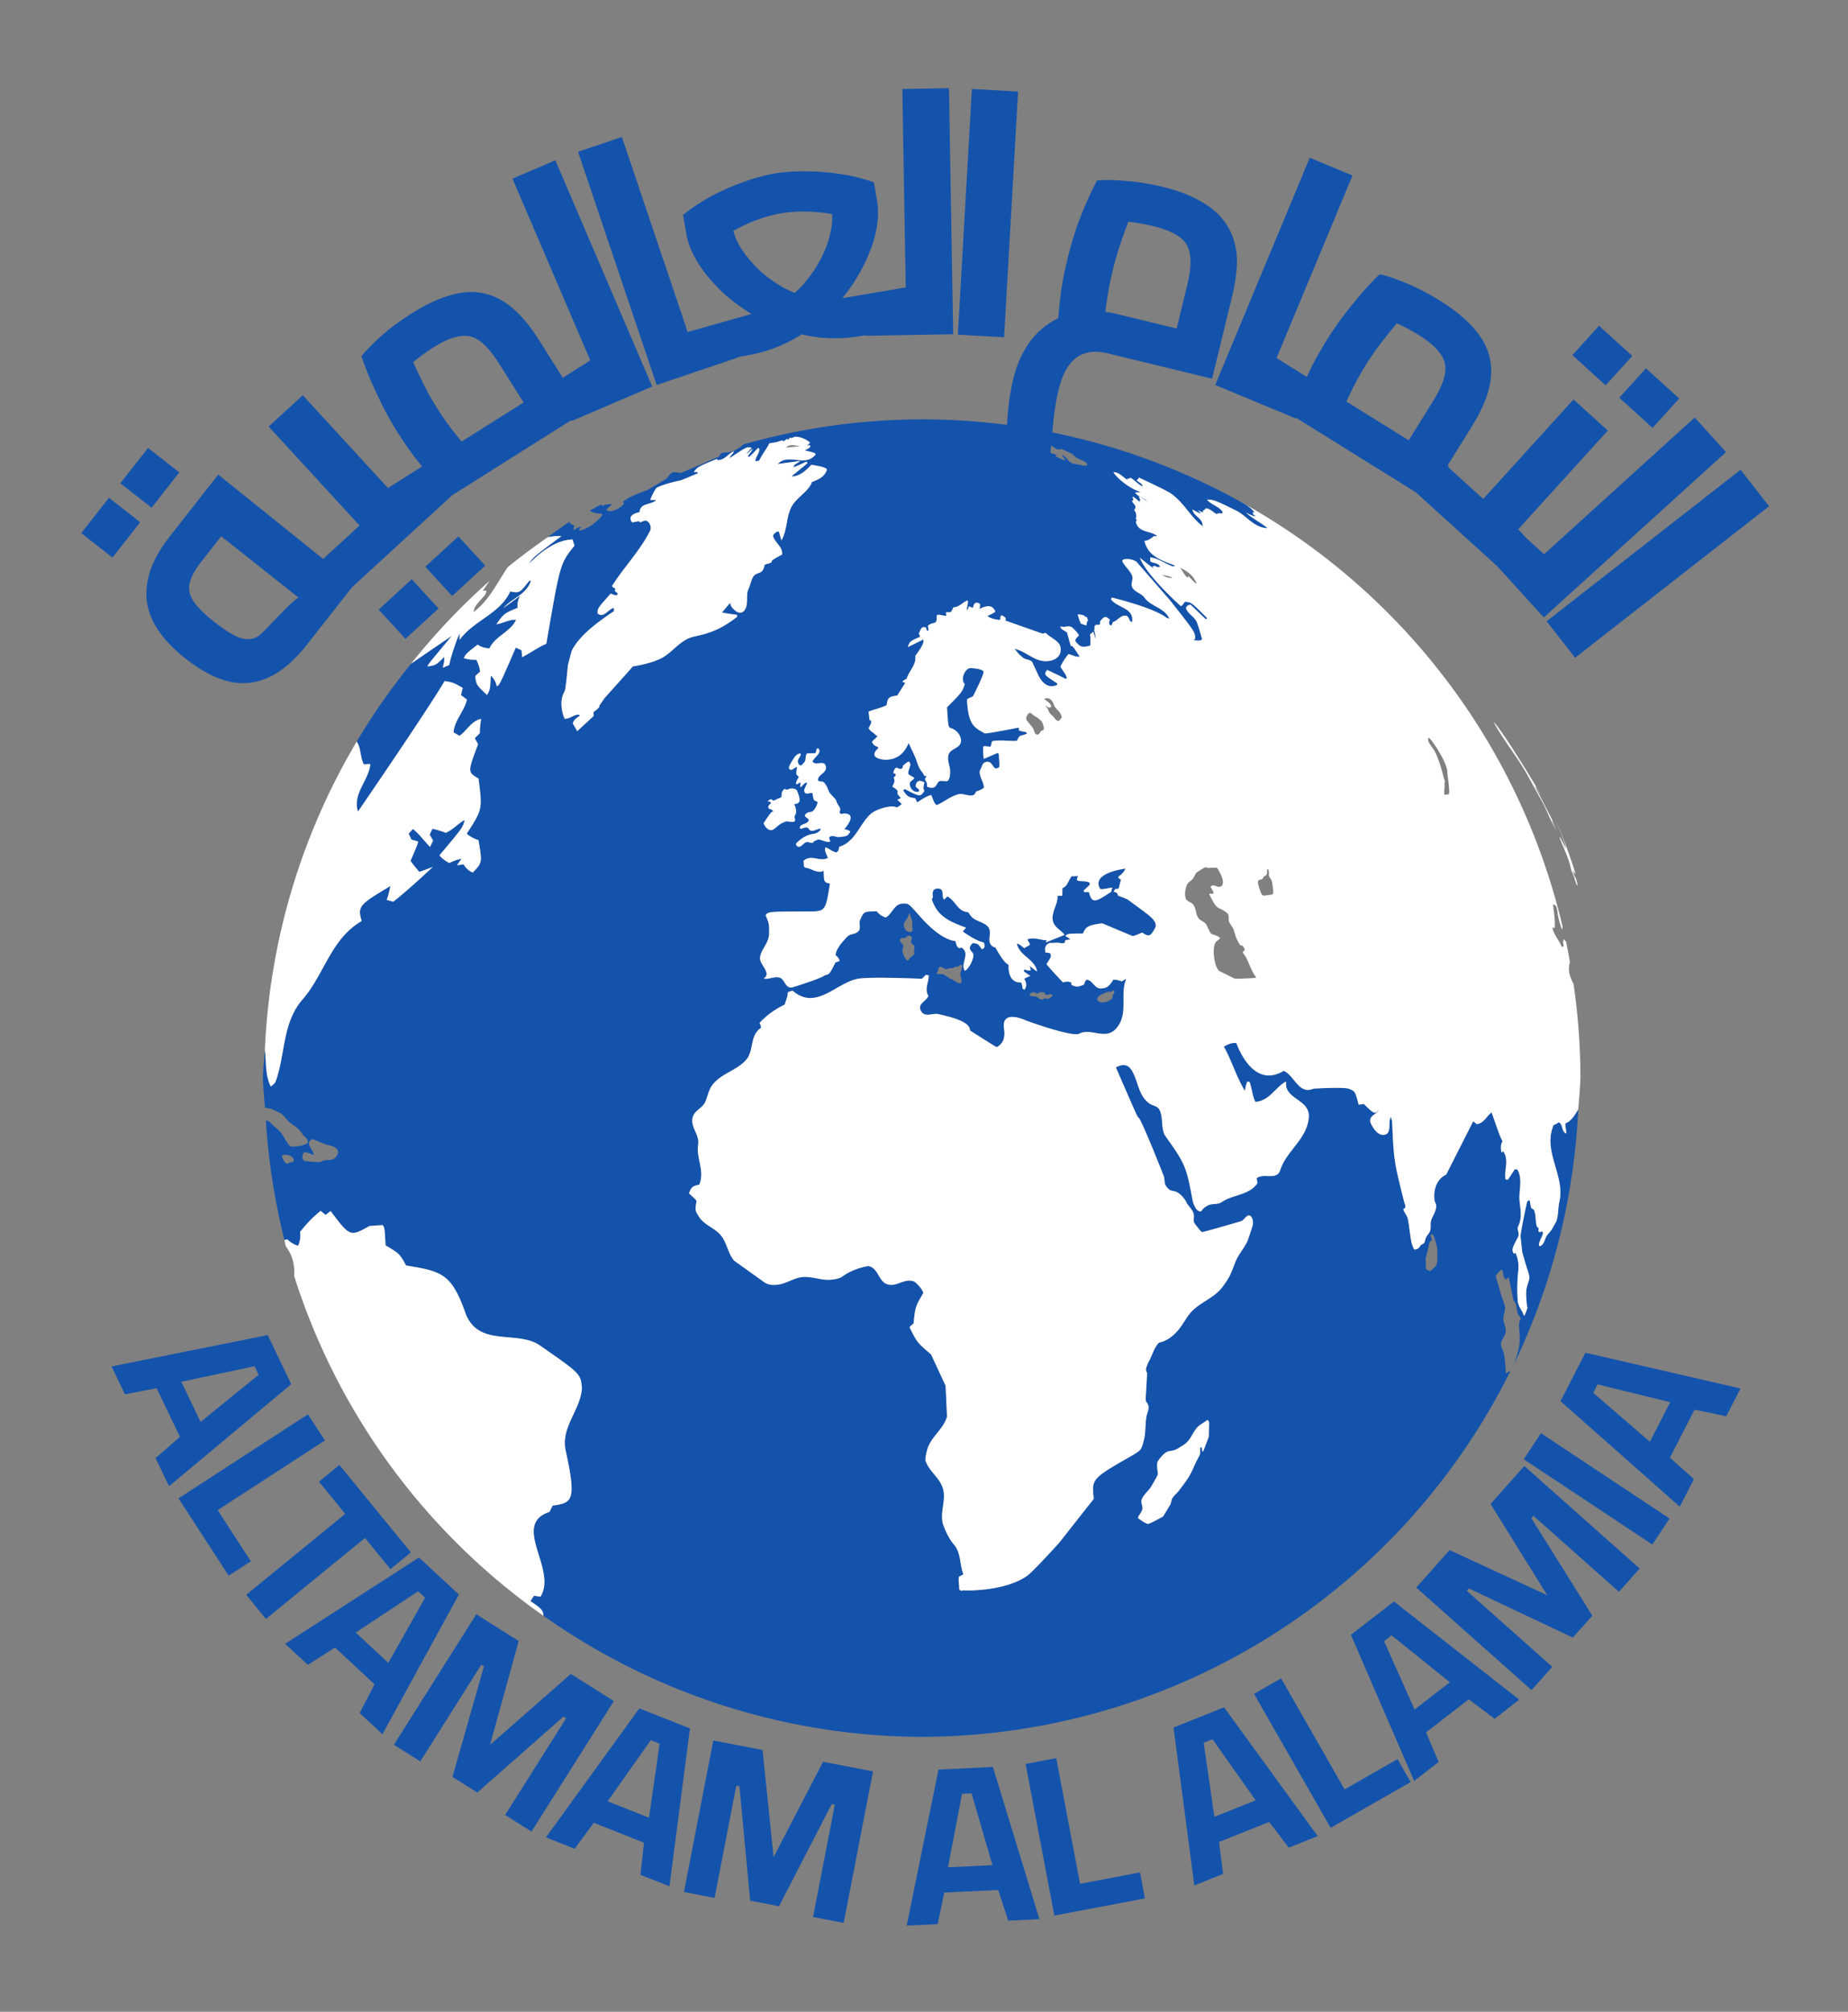
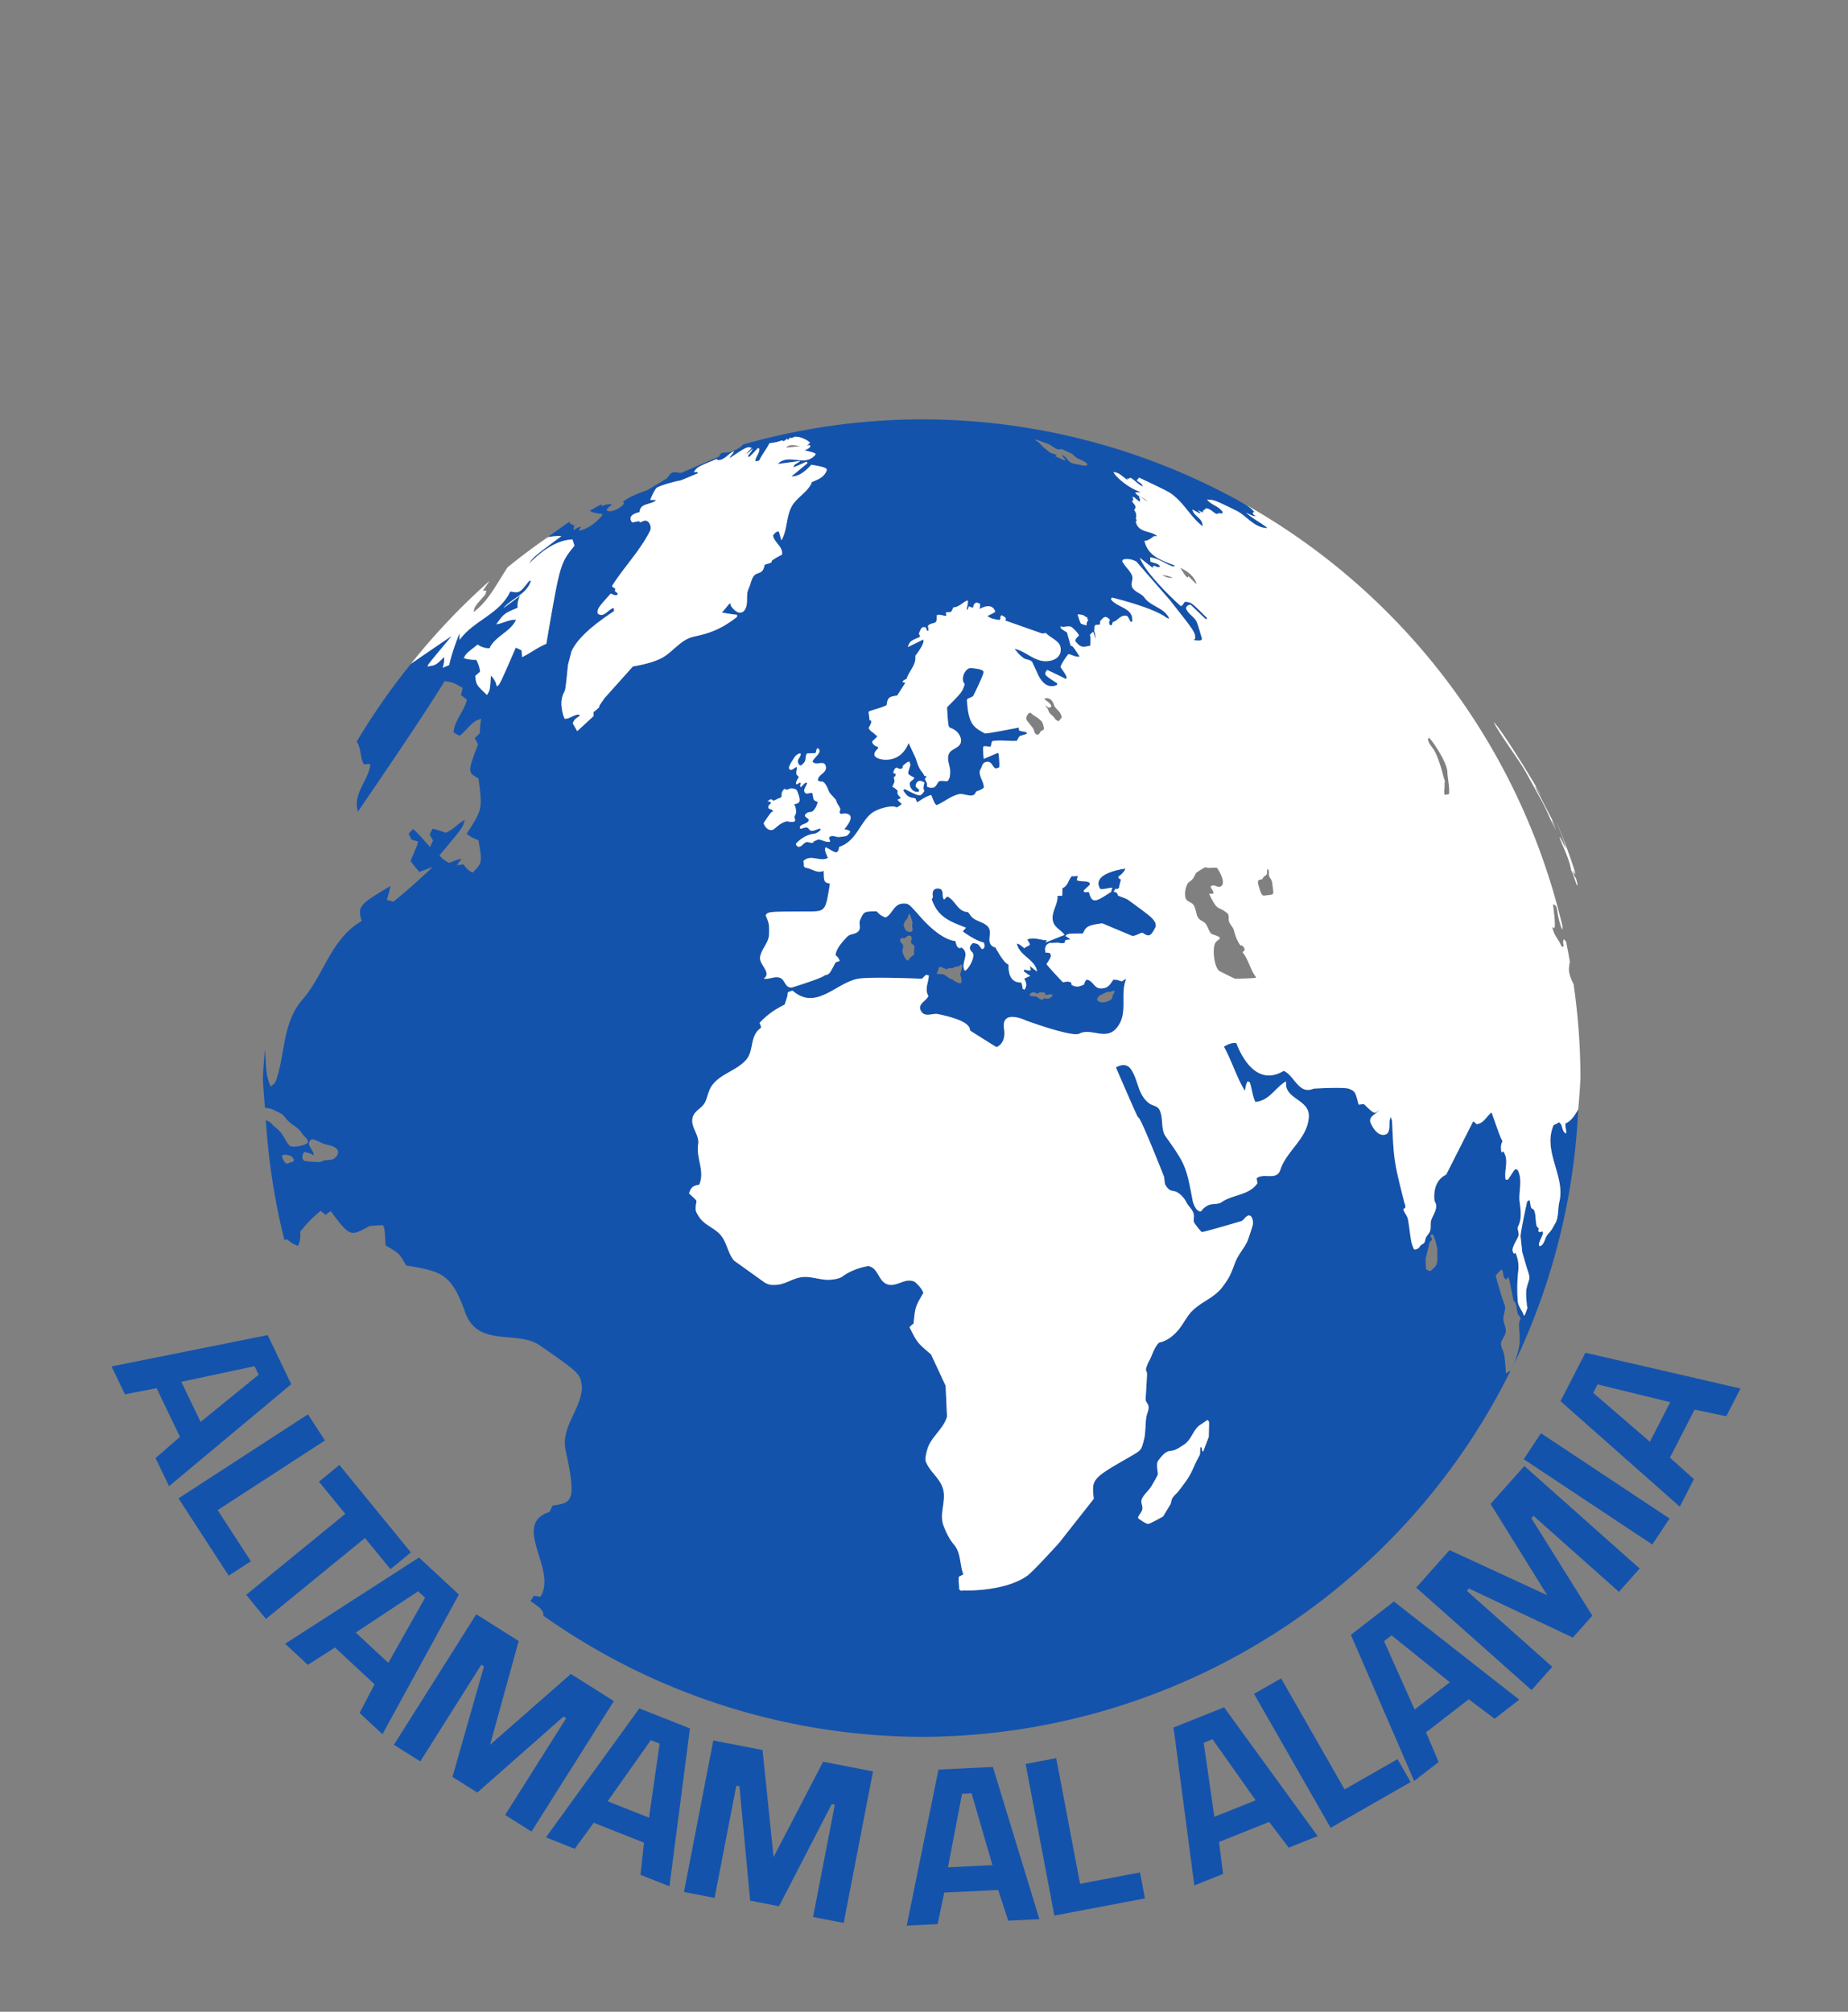
<svg xmlns="http://www.w3.org/2000/svg" xmlns:ns1="http://www.inkscape.org/namespaces/inkscape" xmlns:ns2="http://sodipodi.sourceforge.net/DTD/sodipodi-0.dtd" width="131.812mm" height="143.499mm" viewBox="0 0 131.812 143.499" version="1.1" id="svg1" xml:space="preserve" ns1:version="1.4 (86a8ad7, 2024-10-11)" ns2:docname="logo.svg">
  <rect x="0" y="0" width="131.812" height="143.499" fill="#808080" stroke="none" />
  <ns2:namedview id="namedview1" pagecolor="#ffffff" bordercolor="#000000" borderopacity="0.25" ns1:showpageshadow="2" ns1:pageopacity="0.0" ns1:pagecheckerboard="0" ns1:deskcolor="#d1d1d1" ns1:document-units="mm" ns1:zoom="1.0440797" ns1:cx="-17.718954" ns1:cy="237.52976" ns1:window-width="2195" ns1:window-height="1212" ns1:window-x="-7" ns1:window-y="-7" ns1:window-maximized="1" ns1:current-layer="g500" />
  <defs id="defs1" />
  <g ns1:label="Layer 1" ns1:groupmode="layer" id="layer1" transform="translate(-36.27,-117.955)">
    <g id="g500" transform="matrix(0.265,0,0,0.265,42.948,145.877)">
      <g id="g10" transform="matrix(0.912,0,0,0.912,19.766,14.626)">
        <path d="m 222.703,-7.804 a 194.43,194.43 0 0 0 -52.684,7.42 c -0.087,0.094 -0.296,0.334 -0.299,0.336 -1.365,1.189 -3.032,1.737 -3.512,1.875 -0.84,0.245 -1.749,0.035 -2.574,0.375 -0.49,0.202 -0.46,0.85 -0.93,1.07 l -10.936,4.703 c -0.883,0.118 -1.751,-0.421 -2.641,-0.061 -0.918,0.374 -1.151,1.421 -1.941,1.92 l -5.486,3.277 c -0.045,0.008 -5.43,1.779 -7.105,3.426 0.099,0.155 0.193,0.386 0.246,0.561 -0.881,1.273 -4.12,2.994 -5.18,1.836 0.434,-0.61 0.433,-0.61 1.664,-1.594 -1.2,-0.269 -2.307,0.171 -3.041,0.461 -0.058,-0.254 -0.056,-0.401 0.012,-0.588 a 194.43,194.43 0 0 0 -3.461,1.891 c 0.143,0.269 0.581,0.674 3.531,1.014 0.029,0.087 0.069,0.204 0.098,0.291 -0.801,1.292 -3.883,4.092 -6.674,4.617 -0.054,-0.062 -0.13,-0.145 -0.186,-0.207 0.212,-0.43 0.214,-0.429 0.652,-0.863 -0.992,-0.012 -1.718,0.583 -2.152,0.938 -0.17,-0.476 -0.171,-0.476 0.125,-1.314 -1.072,-0.505 -1.072,-0.505 -1.527,-0.854 0.074,-0.077 0.172,-0.177 0.244,-0.254 -0.072,-0.044 -0.193,0.004 -0.244,-0.02 a 194.43,194.43 0 0 0 -6.326,4.512 c 1.233,-0.223 2.54,-0.363 4.016,-0.312 -8.316,6.212 -8.317,6.212 -9.605,8.191 6.599,-6.772 11.147,-7.087 12.859,-7.205 0.178,0.558 0.415,1.302 0.594,1.859 -4.249,5.244 -4.25,5.244 -8.309,28.947 -2.537,1.044 -4.703,2.744 -7.15,3.945 -0.049,-0.606 -0.113,-1.413 -0.162,-2.02 -0.511,-0.239 -1.19,-0.558 -1.699,-0.797 -4.8,11.046 -4.8,11.045 -5.631,11.43 -0.132,-1.063 -0.894,-2.448 -1.721,-3.143 -0.253,4.178 -0.254,4.18 -1.137,5.705 -3.179,-3.021 -3.179,-3.021 -3.48,-5.627 0.429,-0.376 1,-0.88 1.428,-1.256 -0.094,-1.109 -0.568,-2.576 -1.148,-3.529 -1.106,0.075 -2.615,-0.123 -3.662,-0.48 0.678,-1.322 0.677,-1.323 4.109,-4.004 0.842,0.695 2.395,1.154 3.49,1.084 1.701,-3.626 6.147,-4.756 7.836,-8.393 -2.08,-0.153 -3.84,1.073 -5.828,1.312 2.269,-3.181 2.421,-3.243 6.297,-4.861 -0.177,-1.107 0.197,-2.686 0.758,-3.662 -0.64,0.587 -0.641,0.587 -4.967,3.764 2.462,-2.928 6.853,-3.971 8.113,-8.074 h -0.062 -0.065 -0.062 -0.062 -0.062 -0.064 -0.062 c -0.02,0 -0.041,5.41e-4 -0.881,1.07 -2.009,2.614 -2.485,2.521 -4.775,2.086 -3.086,6.708 -10.912,8.597 -14.961,14.326 -0.001,-0.593 -5.91e-4,-1.384 -0.002,-1.977 -0.015,0.021 -2.149,5.096 -3.055,9.375 -0.565,0.239 -1.32,0.557 -1.885,0.795 0.128,-0.564 0.299,-1.316 0.426,-1.881 h -0.004 -0.002 -0.004 -0.004 -0.004 -0.004 -0.004 c -0.001,0 -0.002,7.56e-4 0.025,-1.299 -2.499,2.428 -2.5,2.428 -4.912,2.795 0.064,-0.512 0.064,-0.511 7.154,-9.027 -5.072,3.445 -8.937,6.072 -12.057,8.242 A 194.43,194.43 0 0 0 55.976,87.298 c 1.318,1.957 0.977,4.643 2.078,6.695 0.583,-0.02 1.362,-0.046 1.945,-0.066 -0.46,4.88 -5.291,8.645 -3.672,14.053 0.144,-0.195 20.547,-29.945 25.582,-38.537 2.407,0.382 2.553,0.403 5.352,2.025 -0.155,0.634 -0.362,1.48 -0.516,2.113 0.527,0.4 1.231,0.935 1.76,1.336 -0.783,3.432 -3.646,6.035 -3.963,9.654 0.524,0.31 1.224,0.725 1.75,1.035 2.249,-1.533 3.445,-4.382 6.422,-5.006 -0.251,1.244 -0.423,2.944 -0.391,4.213 -0.455,0.443 -1.06,1.037 -1.514,1.48 0.296,0.538 0.689,1.255 0.984,1.793 -3.112,8.248 -3.111,8.248 0.125,10.113 1.174,9.086 1.173,9.087 -3.482,16.303 0.895,0.773 2.327,1.561 3.469,1.895 1.139,6.635 1.139,6.634 -1.689,9.566 -1.026,-0.392 -2.206,-1.476 -2.699,-2.445 -0.59,0.09 -1.375,0.211 -1.965,0.301 0.406,-0.593 0.948,-1.382 1.354,-1.975 -1.114,0.243 -2.561,0.762 -3.574,1.279 -1.026,-0.43 -2.252,-1.376 -2.939,-2.24 6.971,-8.307 6.971,-8.308 7.416,-10.461 -1.957,1.115 -3.44,2.912 -5.557,3.801 -1.141,-0.456 -2.72,-0.928 -3.92,-1.203 -0.248,0.523 -0.578,1.219 -0.826,1.742 0.298,0.516 0.696,1.207 0.994,1.723 -0.262,0.575 -0.61,1.341 -0.873,1.916 -1.711,-1.748 -3.132,-3.763 -5.061,-5.309 -0.377,0.417 -0.879,0.973 -1.256,1.391 0.247,0.525 0.576,1.226 0.822,1.752 0.59,0.171 1.375,0.398 1.965,0.568 -0.192,0.914 -0.192,0.914 -2.244,5.727 0.73,1.008 1.777,2.301 2.604,3.232 1.209,-0.403 2.801,-1.003 3.98,-1.482 -0.001,0.018 -7.769,7.332 -11.691,10.275 -0.571,-0.159 -1.334,-0.369 -1.904,-0.527 0.421,-1.201 0.845,-2.852 1.078,-4.104 -9.048,5.443 -9.787,5.888 -8.486,10.338 -9.104,5.276 -11.053,15.803 -17.408,23.098 -6.098,6.998 -5.068,16.28 -7.992,24.295 -0.21,0.574 -0.987,1.037 -1.41,1.48 -1.729,-3.404 -1.303,-7.184 -1.756,-10.811 a 194.43,194.43 0 0 0 -0.594,8.301 194.43,194.43 0 0 0 0.623,8.707 l 1.979,0.4 2.82,1.381 c 0.114,0.086 0.269,0.201 0.375,0.297 0.696,0.63 1.185,1.441 1.877,2.074 0.97,0.887 2.182,1.476 3.074,2.457 0.255,0.28 0.641,0.739 1.039,1.34 0.347,0.525 0.934,0.841 1.26,1.387 0.159,0.266 0.307,0.734 0.176,1.014 -0.369,0.79 -4.229,1.438 -5.072,1.031 -0.15,-0.073 -0.329,-0.216 -0.434,-0.344 -0.063,-0.075 -0.146,-0.177 -0.207,-0.254 -0.829,-1.051 -1.333,-2.306 -2.162,-3.357 -0.627,-0.796 -1.335,-1.353 -1.904,-1.801 -0.588,-0.462 -1.001,-1.115 -1.656,-1.506 -0.33,-0.196 -0.614,-0.266 -0.895,-0.346 a 194.43,194.43 0 0 0 5.469,35.33 c 0.29,-0.087 0.524,-0.122 0.842,-0.232 0.757,0.81 2.103,1.632 3.188,1.9 0.584,-1.098 0.797,-2.867 0.594,-4.09 2.616,-3.303 4.44,-4.845 6.049,-6.205 0.441,0.36 1.031,0.838 1.473,1.197 0.448,-0.341 1.046,-0.795 1.494,-1.137 5.734,7.609 5.734,7.61 11.447,4.426 h 0.004 0.006 0.004 0.004 0.004 0.004 0.006 0.002 c 1.171,-0.118 2.741,-0.225 3.918,-0.266 0.531,0.855 0.53,0.854 0.82,5.971 4.101,2.376 4.247,2.644 6.045,5.926 10.256,1.715 13.351,2.233 17.418,13.777 3.748,10.64 15.356,5.155 22.076,9.826 11.972,8.323 11.972,8.322 12.408,12.48 -0.291,6.514 -6.324,11.584 -4.795,18.557 3.326,15.153 1.802,15.383 -3.859,16.236 -0.276,0.56 -0.643,1.307 -0.92,1.867 -11.42,3.67 2.445,17.11 -2.676,25.004 -0.575,-0.079 -1.341,-0.186 -1.914,-0.266 -0.308,0.473 -0.72,1.101 -1.027,1.572 2.978,2.025 3.803,2.672 3.834,4.34 a 194.43,194.43 0 0 0 111.621,35.734 194.43,194.43 0 0 0 173.832,-108.117 c -1.158,0.7 -1.188,0.717 -1.426,0.793 10e-4,-0.044 -0.215,-5.337 -0.838,-6.627 -0.839,-1.74 -0.569,-2.447 -0.467,-2.713 0.379,-0.986 1.154,-1.802 1.273,-2.9 0.14,-1.322 -0.664,-2.474 -0.703,-3.764 -0.038,-1.226 0.594,-2.357 0.518,-3.588 -0.01,-0.148 -0.01,-0.148 -1.217,-3.697 l -1.537,-5.332 c 0.011,-0.489 1.679,-1.974 1.695,-1.977 0.85,0.794 0.095,2.334 1.393,2.92 0.315,-0.14 0.384,-0.497 0.639,-0.689 0.207,0.171 1.445,6.616 1.443,6.67 -0.003,0.122 0.088,0.28 0.174,0.367 1.156,1.184 0.558,2.942 1.42,4.223 0.492,0.73 0.571,0.878 0.648,1.021 -0.546,0.656 -0.589,1.75 -0.529,2.551 0.289,3.869 0.386,5.173 -0.906,9.1 -0.63,1.917 -0.776,2.112 -1.008,2.596 a 194.43,194.43 0 0 0 19.367,-76.064 c -1.068,1.951 -2.293,3.656 -3.766,4.148 -0.147,1.02 0.318,2.003 0.203,3.021 -1.468,-0.644 -0.831,-2.607 -2.152,-3.344 -0.403,0.325 -1.035,0.665 -1.537,0.801 -3.352,7.816 3.44,14.884 1.709,22.582 -0.008,0.034 -0.017,0.076 -0.025,0.109 -0.452,1.934 -0.212,3.978 -0.951,5.867 l -1.166,2.092 c -0.434,0.728 -1.085,1.295 -1.555,1.998 -0.459,0.685 -0.603,1.512 -1.033,2.211 -0.048,0.077 -0.11,0.18 -0.16,0.254 -0.505,0.746 -1.929,1.375 -0.6,-1.521 0.582,-1.265 0.965,-2.1 0.271,-2.115 -0.294,-0.005 -0.599,0.305 -0.881,0.004 -0.278,-0.297 0.047,-0.605 -0.016,-0.904 -0.067,-0.321 -0.474,-0.361 -0.566,-0.662 -0.47,-1.543 -0.175,-3.21 -0.795,-4.729 -0.162,-0.396 -0.687,-0.4 -0.867,-0.777 -0.094,-0.196 -0.204,-0.823 -0.43,-2.166 -0.07,-0.007 -0.13,-0.011 -0.199,-0.018 -0.163,0.108 -0.383,0.25 -0.547,0.357 -0.118,0.421 -1.952,8.965 -1.953,10.285 l 0.492,4.682 1.311,4.477 c 0.93,2.807 0.967,2.918 0.518,4.305 -0.839,2.583 -0.816,2.854 -0.404,7.357 0.049,0.038 0.117,0.087 0.166,0.125 -0.019,0.058 -0.045,0.136 -0.065,0.193 -0.708,2.164 -0.836,2.212 -1.049,2.291 -0.372,-1.462 -1.585,-2.571 -1.777,-4.109 -0.004,-0.038 -0.425,-4.148 0.127,-9.098 0.287,-2.579 -0.402,-4.467 -0.838,-5.363 -0.053,0.009 -0.123,0.022 -0.176,0.033 -0.015,0.056 -0.036,0.133 -0.051,0.189 -0.053,0.025 -0.125,0.059 -0.178,0.084 -0.142,-0.177 -0.512,-0.794 -0.449,-1.219 0.219,-1.469 1.171,-2.629 1.705,-3.965 0.37,-0.927 -0.349,-1.804 -0.127,-2.725 0.015,-0.066 0.052,-0.148 0.082,-0.207 1.1,-2.148 0.791,-4.551 0.43,-7.336 -0.335,-3.114 1.012,-6.334 -0.604,-9.367 -0.21,-0.054 -0.489,-0.123 -0.699,-0.176 -0.424,0.481 -0.423,0.481 -1.188,1.689 l -0.1,0.154 c -0.255,0.39 -0.605,0.903 -0.873,1.283 -0.2,-0.016 -0.467,-0.035 -0.666,-0.051 -0.538,-2.756 1.136,-5.693 -0.705,-8.342 -0.158,0.11 -0.369,0.255 -0.527,0.365 -0.308,-2.076 -0.068,-2.551 0.328,-3.34 -0.677,-1.234 -0.677,-1.234 -3.23,-8.488 -1.534,1.085 -2.227,3.224 -4.447,3.447 -0.252,-0.293 -0.663,-0.624 -1.004,-0.812 l -7.949,15.709 c -3.94,1.881 -3.611,6.517 -3.439,7.779 0.511,1.012 0.553,1.315 0.453,1.984 -0.193,1.306 -0.978,2.387 -1.41,3.602 -0.383,1.075 -0.006,2.232 -0.371,3.309 -0.238,0.702 -0.838,1.179 -1.166,1.824 -0.264,0.519 -0.237,1.136 -0.568,1.633 -0.234,0.351 -0.679,0.41 -0.969,0.682 -0.236,0.22 -0.335,0.541 -0.574,0.758 -0.102,0.091 -0.245,0.209 -0.363,0.279 -0.5,0.294 -1.023,0.332 -1.145,0.082 -0.304,-0.622 -0.639,-1.651 -0.699,-1.951 -0.452,-2.26 -0.613,-4.564 -1.053,-6.826 -0.199,-1.023 -0.985,-1.777 -1.301,-2.746 -0.07,-0.214 -0.03,-0.236 0.27,-0.42 0.47,-0.288 0.326,-0.737 -0.105,-2.064 -2.864,-11.452 -3.026,-11.969 -3.51,-23.258 -0.022,-0.504 -0.181,-1.181 -0.408,-1.633 -0.221,0.45 -0.379,1.125 -0.383,1.625 -0.014,1.662 -0.025,3.099 -1.131,3.486 -2.691,0.942 -4.469,-3.487 -4.488,-3.527 -0.545,-2.05 1.86,-2.377 2.551,-3.725 -1.321,1.332 -1.321,1.332 -4.514,-1.744 -0.452,0.09 -1.063,0.174 -1.523,0.191 -1.011,-3.856 -1.011,-3.856 -2.754,-4.643 -1.369,-0.616 -10.47,-0.095 -10.523,-0.072 -4.465,1.906 -5.638,-3.919 -8.842,-5.248 -8.255,4.947 -12.767,-4.997 -13.953,-8.162 -1.453,-0.39 -3.469,0.883 -3.693,1.029 2.364,4.215 3.671,8.921 6.207,13.055 0.276,-1.636 0.277,-1.636 0.74,-2.797 0.199,0.06 0.463,0.141 0.662,0.201 0.677,1.914 0.782,3.989 1.676,5.844 4.175,-0.325 5.867,-4.264 9.039,-6.049 v 0.014 c 0.001,0.011 0.002,0.022 0.002,0.033 0,0.021 5.9e-4,0.042 0.002,0.062 10e-4,0.032 5.9e-4,0.064 0.002,0.096 10e-4,0.046 0.003,0.093 0.004,0.139 0.001,0.062 0.003,0.126 0.004,0.189 10e-4,0.082 0.005,0.164 0.006,0.246 0.003,0.103 0.005,0.206 0.049,0.76 0.934,3.936 7.007,4.181 6.664,9.035 -0.454,6.413 -6.57,9.842 -8.402,15.529 -1.057,3.285 -4.956,0.797 -6.971,2.471 0.03,0.435 0.124,1.014 0.248,1.434 -2.461,3.622 -7.205,3.34 -10.445,5.518 -1.132,0.868 -2.564,0.489 -3.807,0.9 -0.242,0.079 -1.692,0.747 -2.281,1.779 -0.04,0.07 -0.123,0.105 -0.158,0.121 -0.02,0.009 -0.096,0.027 -0.16,0.025 -0.899,-0.009 -1.656,-0.992 -2.25,-2.922 -1.937,-10.338 -2.088,-10.894 -8.195,-19.449 -0.057,-0.102 -0.174,-0.459 -0.189,-0.342 -1.005,-2.306 -0.342,-4.936 -1.436,-7.225 -0.576,-1.207 -1.952,-1.192 -2.895,-1.84 -3.624,-2.49 -3.306,-7.081 -5.617,-10.271 -1.489,-2.055 -3.901,-0.714 -4.369,-0.424 6.382,14.672 6.382,14.671 6.674,14.797 0.798,0.348 7.547,17.445 7.564,17.596 0.218,2.097 0.217,2.095 0.586,2.625 0.861,1.236 1.39,1.327 2.266,1.475 1.882,0.317 3.379,2.619 3.596,3.059 0.667,1.609 2.541,2.632 2.326,4.668 -0.08,0.771 -0.11,1.2 0.16,1.719 0.012,0.024 1.87,2.557 2.213,2.641 0.38,0.093 11.428,-3.161 11.529,-3.197 0.765,-0.269 1.102,-1.028 1.721,-1.465 1.423,-1.004 1.992,1.397 1.789,2.414 -0.128,0.646 -1.413,4.54 -1.676,5.082 -1.02,2.102 -2.67,3.849 -3.512,6.053 -1.561,4.088 -1.687,4.422 -3.729,7.236 -2.296,3.165 -6.167,4.395 -8.883,7.045 -1.711,1.671 -2.661,3.882 -4.17,5.695 -2.494,2.997 -4.891,3.562 -5.156,3.617 -0.227,0.047 -0.556,0.131 -0.713,0.301 -1.513,1.637 -1.9,3.856 -3.025,5.693 -0.827,2.037 -0.827,2.038 -0.428,2.959 0.094,0.281 0.094,0.279 -0.303,6.902 -0.085,1.422 -0.084,1.423 0.385,2.137 0.432,0.659 0.447,1.169 0.441,1.311 -0.041,1.032 -0.558,1.956 -0.697,2.965 -0.252,1.836 -0.207,3.695 -0.467,5.531 -0.029,0.202 -0.084,0.467 -0.133,0.664 -0.821,3.352 -0.821,3.353 -3.564,5.002 -11.966,6.846 -11.966,6.845 -11.33,12.795 l -10.268,13.037 c -0.068,0.079 -7.666,8.474 -9.406,9.695 -6.799,4.772 -18.743,4.327 -18.799,4.277 -0.208,0.042 -0.485,0.097 -0.693,0.139 -0.162,-0.13 -0.38,-0.306 -0.543,-0.438 0.03,-1.249 -0.298,-2.489 -0.084,-3.74 0.41,-0.176 0.941,-0.455 1.314,-0.699 -1.143,-2.876 -0.617,-6.272 -2.818,-8.818 -2.01,-2.326 -3.203,-6.007 -3.213,-6.041 -1.012,-3.723 1.308,-7.528 -0.283,-11.236 -1.178,-2.743 -3.87,-4.519 -4.844,-7.393 -0.23,-0.68 0.444,-3.421 0.859,-4.361 1.396,-3.161 4.496,-5.279 5.469,-8.699 l -0.412,-9.098 -4.299,-9.252 c -4.078,-3.473 -4.078,-3.472 -6.35,-8.02 0.302,-0.371 0.781,-0.809 1.182,-1.074 0.524,-4.977 0.524,-4.977 2.896,-9.049 -0.497,-1.61 -2.517,-3.264 -2.535,-3.273 -2.772,-1.357 -5.1,1.452 -7.797,0.807 -3.007,-0.722 -2.771,-4.838 -5.869,-5.463 -0.027,-0.005 -4.228,0.523 -7.723,3.1 -0.926,0.683 -2.87,0.884 -3.443,0.93 -2.823,0.223 -5.501,-1.049 -8.328,-0.783 -2.747,0.258 -4.992,2.169 -7.777,2.297 -1.512,0.069 -2.057,7.9e-4 -3.283,-0.631 l -9.105,-6.52 c -1.877,-2.228 -2.077,-5.312 -3.959,-7.537 -1.82,-2.153 -4.829,-2.939 -6.387,-5.395 -1.125,-1.771 -1.214,-2.009 -0.74,-4.529 l -0.096,-0.357 c -0.656,-0.72 -1.407,-1.346 -2.111,-2.018 0.624,-1.988 1.264,-2.216 3.016,-2.582 1.727,-4.006 -0.974,-7.894 -0.324,-11.871 0.454,-2.775 -2.148,-4.898 -1.688,-7.676 0.376,-2.277 2.883,-2.94 3.76,-4.838 0.757,-1.64 0.968,-3.502 2.09,-4.992 2.606,-3.462 7.243,-4.278 10.029,-7.504 2.354,-2.725 0.952,-7.148 4.359,-9.396 0.005,-0.442 -0.172,-1.062 -0.455,-1.404 0.01,-0.024 2.549,-3.144 7.432,-5.455 0.862,-2.582 0.862,-2.582 0.918,-3.578 0.376,-0.265 0.983,-0.465 1.439,-0.533 7.055,6.144 13.037,-2.664 19.633,-3.574 4.17,-0.575 18.392,0.049 18.512,0.059 0.362,-0.351 0.838,-0.822 1.193,-1.178 0.251,0.055 0.586,0.13 0.838,0.186 -0.005,2.02 -1.33,4.016 -0.113,6.059 -0.602,1.524 -3.3,2.333 -2.213,4.373 1.132,2.125 3.382,0.62 5.064,0.977 9.07,1.922 9.321,3.773 9.471,4.879 7.409,4.681 7.408,4.683 7.861,4.861 1.264,-0.641 2.663,-2.089 2.15,-5.346 -0.941,-5.981 6.181,-2.641 6.484,-2.496 0.121,0.058 13.635,4.986 15.725,3.887 3.455,-1.82 7.77,2.108 10.943,-1.596 3.705,-4.325 0.94,-9.905 2.904,-14.568 -0.414,0.148 -0.929,0.45 -1.27,0.725 -1.528,-0.482 -1.529,-0.483 -2.541,-0.51 -1.087,1.671 -1.685,2.59 -3.727,2.592 -1.945,10e-4 -2.329,-2.465 -4.197,-2.586 -0.328,0.357 -0.618,0.972 -0.723,1.443 -1.588,0.652 -2.069,0.851 -3.65,0.139 -0.048,-0.23 -0.111,-0.538 -0.158,-0.768 -0.926,-0.297 -0.927,-0.297 -2.441,-0.051 -0.026,-0.023 -3.704,-3.888 -4.826,-5.342 1.448,-2.255 1.448,-2.254 1.115,-3.186 -0.406,-0.16 -1.003,-0.267 -1.438,-0.229 l -0.123,-1.1 c 0.267,-1.013 0.322,-1.225 1.4,-1.762 0.849,0.078 1.694,-0.082 2.543,-0.035 0.561,0.122 1.384,0.209 1.912,-0.012 0.03,-0.218 0.072,-0.511 0.104,-0.729 0.445,-0.105 1.052,-0.189 1.508,-0.215 l -0.387,-0.383 c -0.321,-0.206 -0.753,-0.48 -1.074,-0.686 0.76,-0.692 0.759,-0.693 5.199,-0.717 0.808,-1.783 1.111,-2.451 5.717,-2.984 l 8.865,3.727 c 1.071,-0.075 1.944,-0.731 2.955,-0.98 1.969,1.341 2.478,1.121 3.887,-1.67 l 0.049,-0.1 c 0.065,-0.391 -0.025,-0.951 -0.199,-1.309 -0.94,-1.469 -0.94,-1.469 -8.043,-6.684 -0.913,-0.493 -1.917,-0.767 -2.869,-1.166 -0.23,-0.712 -0.326,-1.006 -1.328,-1.154 0.159,-0.254 0.374,-0.594 0.533,-0.85 0.197,0.016 0.461,0.039 0.658,0.055 0.135,-0.128 0.316,-0.298 0.451,-0.426 -0.027,-0.184 -0.029,-0.185 0.543,-2.406 -0.18,-0.079 -0.418,-0.184 -0.598,-0.264 -0.05,-0.168 -0.12,-0.393 -0.172,-0.561 0.016,-0.009 1.565,-0.985 2.098,-2.381 -1.057,0.137 -10.247,1.472 -7.439,6.02 1.242,0.172 2.408,-0.375 3.631,-0.371 -0.232,0.294 -0.371,0.817 -0.367,1.189 -4.691,3.041 -5.666,3.674 -6.615,0.09 -0.361,0.007 -0.844,0.035 -1.203,0.07 -0.123,-0.124 -0.286,-0.29 -0.408,-0.414 0.142,-0.18 0.142,-0.18 1.867,-1.801 -0.008,-0.176 -0.019,-0.41 -0.027,-0.586 -1.162,-0.746 -2.599,-0.201 -3.795,-0.785 0.046,-0.383 0.198,-0.883 0.361,-1.232 -1.467,0.108 -1.466,0.108 -1.811,0.023 -1.071,1.085 -1.135,2.94 -2.801,3.57 -0.038,2.145 -0.038,2.145 -0.059,2.248 -0.417,-0.012 -0.974,0.004 -1.391,0.033 0.144,2.541 -1.858,4.686 -1.387,7.289 0.37,2.039 2.407,2.743 3.475,4.223 l -5.594,2.252 c 0.109,-0.194 0.256,-0.451 0.365,-0.645 -1.925,-0.063 -3.809,-1.039 -5.771,-0.254 0.188,0.384 0.482,0.878 0.723,1.232 v 0.004 0.008 c 0.001,0.007 0.002,0.013 0.002,0.019 0,0.011 0.002,0.021 0.002,0.031 0.001,0.016 5.9e-4,0.031 0.002,0.047 l 0.004,0.064 c 0.003,0.028 0.003,0.058 -0.002,0.168 -0.454,0.434 -1.137,0.523 -1.557,1.01 -0.756,-0.452 -1.312,-1.227 -2.262,-1.365 0.729,3.631 5.291,4.538 5.982,8.195 -0.834,-0.418 -1.461,-1.12 -2.244,-1.607 0.212,0.344 0.346,0.899 0.338,1.301 -0.7,0.089 -0.699,0.089 -1.873,-0.262 -0.05,0.168 -0.118,0.385 -0.17,0.557 0.7,0.484 1.393,1.071 1.996,1.355 -0.561,0.167 -1.213,0.522 -1.871,0.824 0.986,1.683 0.596,2.38 0.115,3.23 -0.162,-0.07 -0.379,-0.164 -0.541,-0.234 -0.196,-1.239 -0.195,-1.24 -0.451,-1.877 -1.466,0.066 -3.898,-0.528 -3.723,-5.256 -0.662,-0.347 -1.485,-0.777 -3.939,-5.15 h -0.008 -0.006 -0.006 -0.008 -0.006 -0.008 -0.006 c -0.003,0 -0.005,-10e-4 -0.252,-0.004 -2.798,-1.183 -0.263,-4.359 -1.877,-6.096 -1.407,-1.513 -3.805,-1.506 -5.08,-3.223 -0.106,-0.142 -0.233,-0.344 -0.332,-0.49 -0.124,-0.183 -0.327,-0.4 -0.467,-0.57 -3.122,-0.117 -3.684,-3.549 -6.098,-4.582 -0.271,0.285 -0.662,0.638 -0.967,0.887 -0.71,-0.91 -0.002,-2.245 -0.953,-3.082 -0.034,-0.03 -2.979,-1.04 -2.309,2.383 -0.106,0.184 -0.247,0.429 -0.354,0.611 1.735,5.217 5.253,6.552 10.121,8.4 -0.306,0.317 -0.687,0.766 -0.951,1.117 0.031,0.027 3.753,2.791 6.191,3.252 0.323,1.019 0.302,1.061 -0.027,1.764 -0.172,0.058 -0.399,0.136 -0.57,0.193 -1.088,-1.571 -1.087,-1.572 -2.611,-1.797 -1.594,1.316 -0.69,2.231 -0.205,2.723 1.224,1.239 -1.393,5.481 -2.207,5.428 -1.373,-2.13 1.799,-5.077 -0.979,-6.828 -0.166,0.063 -0.387,0.147 -0.553,0.209 -0.77,-0.422 -0.77,-0.423 -1.244,-2.137 -0.691,-0.021 -4.436,-0.469 -10.35,-7.174 -3.453,-3.912 -3.453,-3.911 -5.078,-3.875 -2.792,0.063 -3.113,3.161 -5.186,4.107 -1.444,-0.591 -1.688,-0.848 -2.6,-1.807 -3.763,0.025 -3.761,0.025 -4.895,2.541 -0.466,1.033 0.346,2.229 -0.42,3.225 -0.847,1.102 -2.46,0.735 -3.375,1.707 -1.693,1.798 -3.23,3.567 -3.463,5.434 0.831,0.75 0.832,0.751 1.236,1.723 -0.365,0.136 -0.854,0.304 -1.225,0.424 -1.795,3.517 -1.796,3.518 -3.279,3.85 -0.418,0.732 -9.566,3.576 -9.645,3.58 -2.081,0.11 -1.962,-2.392 -3.531,-2.891 -1.617,-0.515 -3.142,0.585 -4.748,0.26 2.513,-1.728 -1.389,-4.105 -1.064,-6.324 0.357,-2.45 2.567,-4.191 2.646,-6.746 0.093,-2.998 -0.011,-3.244 -1.004,-5.602 0.708,-1.111 0.707,-1.111 12.426,-1.141 5.242,-0.013 5.244,-0.013 6.543,-8.217 -1.756,-0.426 -1.757,-0.426 -1.832,-3.793 -2.033,0.926 -3.621,-0.783 -5.479,-0.904 -0.12,-0.141 -0.279,-0.33 -0.398,-0.471 0.071,-0.437 0.012,-1.054 -0.148,-1.467 2.156,-2.246 4.98,0.367 7.26,-0.969 -0.966,-2.24 -0.939,-2.34 -0.717,-3.121 1.121,0.386 1.991,1.28 3.182,1.521 0.662,-0.437 0.662,-0.438 0.846,-1.641 4.853,-1.563 5.952,-6.627 9.24,-9.648 1.892,-1.738 6.808,-2.847 7.613,-1.996 0.543,-0.148 0.543,-0.148 1.65,-1.004 -1.102,-1.038 -1.101,-1.037 -1.299,-1.316 0.332,-0.052 0.762,-0.271 0.996,-0.51 -1.046,-1.119 -1.047,-1.12 -0.906,-2.104 -0.677,-0.63 -0.676,-0.629 -1.594,-1.215 0.74,-1.477 0.74,-1.478 0.428,-2.762 0.157,-0.112 0.363,-0.26 0.52,-0.371 0.01,-0.208 0.024,-0.484 0.033,-0.691 -0.199,-0.035 -0.463,-0.08 -0.662,-0.115 0.018,-0.176 0.039,-0.412 0.057,-0.588 0.251,-0.61 0.651,-1.275 1.125,-0.982 0.823,0.509 1.687,0.341 1.613,-0.646 1.122,-0.98 1.426,-1.172 1.912,-1.211 h 0.014 c 0.088,0.353 0.287,0.678 0.273,1.059 -0.188,0.594 -0.368,1.19 -0.564,1.781 -0.02,0.223 -0.05,0.52 -0.07,0.742 0.519,0.527 1.217,0.789 1.816,1.195 -0.251,0.558 -0.844,0.796 -1.201,1.254 -0.55,0.707 0.408,3.288 2.494,2.842 0.042,-0.172 0.098,-0.4 0.141,-0.572 -0.27,-0.312 -0.793,-0.589 -1.006,-0.941 -0.139,-0.231 0.187,-2.697 2.561,-1.197 -0.392,1.683 -0.391,1.682 -0.019,2.463 -1.2,1.793 -1.201,1.793 -5.803,-0.543 -0.136,0.117 -0.319,0.273 -0.455,0.389 1.272,1.949 1.626,2.009 3.592,2.352 0.138,0.371 0.367,0.851 0.557,1.199 0.025,-0.019 2.666,-1.918 4.137,-2.172 0.986,2.513 0.985,2.514 1.598,2.984 2.239,-0.958 4.102,-2.658 6.537,-3.23 1.662,-0.391 4.456,1.543 5.049,-0.758 1.577,-0.597 1.577,-0.596 2.33,-1.158 0.037,-1.722 -1.344,-3.102 -1.209,-4.848 l 0.141,-0.473 c 0.652,-0.829 0.44,-2.108 1.93,-2.312 1.49,-0.204 1.601,1.393 2.539,1.91 0.064,0.035 0.111,0.044 0.17,0.072 0.313,-0.099 0.625,-0.209 0.941,-0.324 0.153,-0.632 0.054,-1.913 -0.123,-4.053 -0.109,-0.065 -0.257,-0.152 -0.367,-0.217 l -4.033,1.744 c -0.004,-0.009 -0.301,-2.242 -0.182,-3.607 0.285,-0.199 0.284,-0.199 2.17,0.014 0.249,-0.525 0.212,-1.139 0.516,-1.648 2.419,-0.439 4.852,0.06 7.275,-0.098 0.433,-0.929 0.433,-0.928 0.908,-1.463 0.11,0.017 0.111,0.018 2.008,-0.607 -0.027,-0.12 -0.063,-0.278 -0.09,-0.396 -0.697,-0.38 -1.559,-0.213 -2.238,-0.654 0.046,-0.233 0.014,-0.565 -0.07,-0.787 -0.083,0.026 -9.644,1.901 -9.99,1.713 -3.272,-1.777 -4.913,-2.669 -5.268,-10.002 0.513,-0.52 1.314,-0.551 1.84,-1.051 0.034,-0.032 3.142,-6.272 3.062,-7.102 -0.09,-0.952 -3.805,-1.123 -3.842,-1.123 -1.602,0.001 -3.146,3.313 -1.711,4.707 -0.79,2.388 -0.79,2.389 -5.244,6.883 0.37,5.833 0.37,5.832 1.17,6.129 2.815,1.046 2.965,3.47 2.967,3.494 0.125,2.533 -2.987,2.368 -3.641,4.252 -0.601,1.73 0.423,3.321 0.432,5 -0.001,0.094 -0.001,0.22 -0.004,0.314 -0.026,1.169 -0.146,1.473 -0.186,1.572 -0.217,0.551 -0.405,0.876 -0.559,0.965 -0.033,0.019 -0.081,0.036 -0.115,0.051 -0.12,0.052 -0.386,0.025 -0.645,-0.002 -0.432,-0.044 -0.879,-0.092 -1.256,-0.057 -0.579,0.054 -0.64,0.154 -1.119,0.947 -0.481,0.794 -0.793,1.023 -1.445,1.061 -0.625,0.035 -1.286,-0.163 -1.408,-0.311 -0.255,-0.305 -0.008,-0.674 -0.125,-0.996 -0.155,-0.431 -0.403,-0.82 -0.588,-1.238 0.176,-0.302 0.347,-0.61 0.516,-0.916 -0.582,-0.004 -0.592,-0.007 -0.711,-0.039 -0.121,-0.429 -0.255,-0.606 -0.945,-1.529 -0.967,-1.273 -1.183,-2.861 -1.84,-4.264 -1.814,-3.88 -1.816,-3.879 -1.838,-3.889 -1.346,3.311 -3.686,4.968 -6.955,4.922 -0.056,0 -5.441,-0.273 -1.979,-3.41 l -0.15,-0.404 c -0.696,-0.219 -1.199,-0.377 -1.707,-1.408 0.394,-0.751 1.329,-1.063 1.6,-1.914 -0.121,-0.001 -0.283,-0.004 -0.404,-0.006 -0.595,-0.867 -1.786,-1.166 -2.18,-2.227 0.846,-1.628 0.845,-1.626 0.66,-2.262 -0.125,-0.015 -0.293,-0.037 -0.418,-0.053 -0.172,-1.902 -0.172,-1.902 -0.289,-2.051 0.025,-0.149 0.056,-0.349 0.08,-0.498 1.724,-0.715 3.606,-1.004 5.271,-1.879 0.285,-2.271 0.693,-2.492 3.104,-2.832 l 2.426,-3.777 c -0.278,-0.013 -0.643,-0.15 -0.881,-0.291 0.37,-0.437 0.379,-0.445 1.234,-0.859 0.7,-2.33 2.924,-4.098 2.582,-6.814 0.033,-0.032 2.972,-3.703 2.322,-4.789 -4.432,2.183 -4.433,2.181 -4.553,2.172 0.662,-1.681 0.663,-1.681 3.643,-2.984 -0.068,-0.292 -0.223,-0.669 -0.371,-0.93 0.73,-1.795 0.882,-2.168 2.117,-1.789 0.071,0.237 0.15,0.558 0.197,0.801 0.118,0.069 0.278,0.159 0.396,0.227 0.268,-0.536 -0.038,-1.065 -0.025,-1.598 0.55,-0.417 0.757,-0.573 1.762,-0.76 h 0.002 0.002 0.002 0.002 0.002 c 0.782,-0.376 0.782,-0.375 0.846,-2.348 0.957,-0.336 1.853,0.298 2.797,0.17 0.012,-0.242 -0.048,-0.575 -0.162,-0.789 0.088,-0.081 0.208,-0.189 0.297,-0.27 1.276,0.124 1.275,0.124 1.939,-1.391 1.667,-0.062 2.668,-1.423 4.059,-2.023 0.07,0.023 0.161,0.056 0.23,0.08 0.108,0.938 -0.343,1.819 -0.283,2.752 0.346,-0.36 0.347,-0.361 0.594,-1.131 0.793,0.355 0.791,0.355 1.229,0.389 0.091,-0.538 0.369,-2.171 2.061,-1.074 0.012,0.387 0.013,0.388 -0.156,1.477 2.423,-1.305 3.99,-1.041 4.656,0.785 -0.681,0.613 -1.592,0.836 -2.338,1.336 1.13,0.653 1.335,0.769 3.506,1.139 0.102,-0.086 0.24,-0.201 0.344,-0.287 -0.014,-0.789 -0.015,-0.789 0.342,-1.131 1.342,0.765 1.342,0.764 1.109,1.576 l 10.678,3.756 c 0.293,0.089 0.293,0.09 1.262,-0.098 1.147,1.238 2.847,1.817 3.893,3.176 0.862,1.119 1.109,4.617 -3.182,5.113 -3.928,0.454 -6.436,-2.916 -9.941,-3.598 1.344,1.636 1.344,1.636 2.498,2.607 0.78,0.657 1.965,0.453 2.689,1.229 l 1.535,3.291 c 2.408,5.663 5.833,3.499 5.867,3.477 -0.004,-0.133 -0.01,-0.31 -0.014,-0.443 -3.947,-2.541 -3.948,-2.541 -2.947,-3.941 0.012,0.001 4.108,1.892 5.359,2.619 0.116,-0.031 0.273,-0.071 0.391,-0.102 -0.037,-0.758 -0.037,-0.758 -1.824,-3.391 0.528,-1.541 2.316,-3.775 2.33,-3.787 1.135,0.152 2.12,0.962 3.342,0.725 -2.017,-3.09 -2.017,-3.089 -2.645,-3.193 -1.045,-3.712 -1.045,-3.711 -1.068,-3.91 -1.914,-1.192 -1.914,-1.192 -1.953,-1.836 1.071,0.442 2.227,-0.311 3.289,0.227 0.018,0.009 1.907,1.59 2.16,2.525 -0.952,0.792 -1.029,1.194 -1.105,1.584 1.602,2.035 2.259,1.878 4.441,1.359 0.185,-2.451 -0.038,-3.013 -0.111,-3.197 0.313,-0.32 0.669,-0.598 0.986,-0.912 0.253,0.728 0.497,1.476 0.746,2.213 -0.057,-0.919 -0.208,-1.787 -0.461,-2.594 0.108,-0.31 0.139,-0.773 0.059,-1.09 0.11,-0.159 0.257,-0.371 0.367,-0.529 0.353,-0.017 0.82,-0.043 1.172,-0.064 0.143,-0.257 0.203,-0.677 0.145,-0.965 1.389,-1.851 1.834,-1.454 2.91,-0.494 -0.323,0.692 -0.333,0.861 -0.082,1.506 0.162,0.056 0.379,0.129 0.541,0.186 0.148,-0.294 0.309,-0.707 0.408,-1.021 1.342,-0.312 2.025,-1.821 3.51,-1.871 0.726,-0.024 0.88,0.078 1.635,1.699 0.158,0.052 0.367,0.123 0.525,0.176 0.685,-4.251 -4.508,-4.181 -6.244,-6.74 0.086,-0.142 0.199,-0.33 0.285,-0.473 0.091,0.007 11.976,2.869 15.998,5.855 0.238,0.177 0.635,0.323 0.934,0.338 -1.418,-3.251 -5.439,-3.504 -7.334,-6.205 -1.122,-1.599 -4.294,-1.843 -3.711,-4.525 0.321,-1.477 0.431,-1.974 -1.465,-4.234 -0.342,-0.409 -0.812,-0.97 -1.381,-1.951 0.071,-0.144 0.164,-0.337 0.234,-0.48 2.129,-0.607 3.974,0.61 3.986,0.623 l 9.816,11.287 c 7.558,9.576 7.557,9.576 7.467,11.494 -0.143,0.093 -0.336,0.216 -0.479,0.309 1.294,0.227 1.561,0.19 2.273,0.092 0.079,-0.132 0.185,-0.306 0.264,-0.438 -1.075,-3.637 -1.074,-3.638 -1.492,-4.787 -0.648,-1.782 -2.789,-2.482 -3.262,-4.391 0.52,-0.728 0.608,-0.747 1.299,-0.896 0.27,0.183 0.27,0.182 4.588,4.324 0.117,-0.103 0.272,-0.242 0.389,-0.346 -4.674,-4.696 -4.674,-4.695 -6.582,-4.84 h -0.002 -0.002 -0.002 -0.002 -0.002 -0.002 c -0.79,1.113 -0.79,1.111 -1.193,1.279 -0.08,-0.035 -10.119,-9.039 -12.082,-14.26 1.647,1.305 2.915,2.311 3.939,3.105 -0.065,-0.159 -0.123,-0.329 -0.172,-0.516 0.165,-0.066 0.383,-0.155 0.547,-0.221 0.968,0.462 0.969,0.462 1.65,0.27 -0.573,-1.18 -1.904,-1.001 -2.836,-1.537 -0.067,-0.362 -0.087,-0.859 -0.049,-1.225 2.498,0.32 4.459,1.943 6.768,2.721 0.218,-0.142 0.414,-0.219 0.602,-0.262 -3.812,-1.524 -7.994,-2.609 -9.109,-7.334 1.162,0.085 2.723,-1.335 2.734,-1.35 0.324,-0.034 0.76,-0.045 1.086,-0.033 -1.915,-1.719 -5.607,-0.859 -6.357,-4.268 0.09,-0.136 0.209,-0.317 0.299,-0.453 -0.09,-0.128 -0.211,-0.298 -0.303,-0.426 0.005,-0.013 0.486,-1.484 -0.494,-2.549 l 0.291,-0.432 c 0.455,-1.051 -0.745,-1.488 -0.883,-2.318 0.136,-0.073 0.317,-0.17 0.453,-0.244 -0.174,-0.23 -0.289,-0.637 -0.258,-0.922 0.306,0.055 0.308,0.054 2.287,1.707 -0.094,-0.124 -0.219,-0.288 -0.312,-0.412 0.08,-0.13 0.187,-0.303 0.268,-0.434 -0.193,-0.269 -0.362,-0.691 -0.432,-1.014 0.513,0.22 0.514,0.222 2.518,1.533 -0.986,-1.183 -2.769,-1.305 -3.635,-2.648 0.552,-0.05 1.107,-0.08 1.656,-0.152 -3.236,-0.941 -7.18,-4.202 -8.039,-5.832 -0.004,-0.013 -0.01,-0.031 -0.014,-0.045 1.807,0.075 2.803,1.584 4.229,2.334 -0.044,-0.16 -0.102,-0.371 -0.146,-0.531 0.15,0.059 0.35,0.138 0.5,0.197 0.113,-0.109 0.264,-0.255 0.377,-0.365 1.318,0.735 2.274,1.967 3.662,2.609 -0.116,-1.052 -1.295,-1.147 -1.748,-1.895 0.263,-0.14 0.556,-0.465 0.645,-0.746 9.089,4.33 9.088,4.33 10.674,5.686 3.139,2.687 5.046,6.511 8.455,8.949 -0.11,-0.112 -0.259,-0.259 -0.369,-0.369 0.169,-2.301 -2.679,-2.801 -2.965,-4.832 2.11,1.163 2.11,1.163 2.461,1.027 -0.279,-0.223 -0.637,-0.542 -0.889,-0.793 1.347,0.591 1.347,0.592 1.574,0.652 -0.012,-0.153 -0.027,-0.359 -0.039,-0.512 0.298,-0.191 0.672,-0.487 0.928,-0.73 1.276,0.138 2.031,1.202 3.102,1.703 0.606,-0.257 0.714,-0.303 1.541,-0.119 0.082,-0.128 0.192,-0.298 0.273,-0.426 -1.084,-1.802 -3.407,-2.102 -4.639,-3.727 2.142,0.09 2.142,0.089 8.545,3.225 l 0.189,0.094 c 3.058,1.582 5.082,4.938 8.969,5.098 h 0.002 0.002 0.002 0.002 c 0,0 0.002,8.83e-4 -0.035,-0.174 -2.018,-1.529 -4.304,-2.689 -6.197,-4.391 2.053,1.011 2.052,1.009 2.941,1.076 -0.276,-0.185 -0.631,-0.455 -0.885,-0.67 -0.008,-0.157 -0.017,-0.366 -0.025,-0.523 0.142,0.003 0.332,0.007 0.475,0.01 -1.223,-1.679 -3.116,-2.501 -4.855,-3.518 A 194.43,194.43 0 0 0 222.703,-7.804 Z m -36.977,5.131 c 2.223,0.13 4.014,1.698 4.025,1.713 -0.293,0.433 -0.623,0.7 -0.973,0.875 l 0.975,-0.1 c 0.031,0.136 0.072,0.317 0.104,0.453 -0.531,0.556 -0.532,0.556 -1.68,1.064 3.672,0.913 3.671,0.913 2.617,1.875 -3.078,2.809 -7.556,-1.013 -10.555,2.17 l 6.586,-0.891 c -0.572,0.684 -1.691,0.774 -1.975,1.77 0.351,0.028 0.352,0.028 3.84,-1.553 0.098,0.087 0.23,0.204 0.328,0.291 -0.046,0.212 -0.046,0.213 -4.748,4.049 1.234,0.07 3.255,-0.472 5.877,-3.449 5.009,0.831 4.831,1.179 4.299,2.211 -0.849,1.517 -1.96,1.994 -4.178,2.941 -0.046,0.153 -0.081,0.367 -0.154,0.508 -1.407,2.701 -4.403,4.067 -5.822,6.758 -1.576,2.988 -1.199,6.525 -2.76,9.516 -0.063,0.12 -0.161,0.27 -0.23,0.387 -0.659,-2.404 -0.659,-2.403 -0.764,-2.582 -0.409,-0.038 -0.793,-0.074 -1.707,1.115 0.339,2.138 2.941,3.223 2.697,5.633 -3.084,1.703 -3.084,1.702 -3.105,2.271 -0.616,0.448 -1.413,0.428 -2.062,0.791 -0.072,0.288 -0.127,0.685 -0.248,0.955 -0.063,0.138 -0.145,0.323 -0.209,0.461 -0.53,1.15 -2.018,0.916 -2.713,1.828 -0.853,1.118 -0.939,2.542 -1.545,3.758 -1.032,2.072 0.223,4.6 -1.344,6.566 -0.059,0.075 -1.471,1.779 -3.75,-1.252 -0.188,-0.25 -0.269,-0.696 -0.256,-1.008 -0.379,0.165 -0.38,0.165 -2.523,2.764 1.523,0.316 4.448,0.691 4.473,0.693 -0.005,0.176 -0.014,0.41 -0.019,0.588 -5.328,4.181 -9.102,5.02 -12.748,5.83 -4.15,0.922 -6.289,4.809 -9.895,6.533 -3.197,1.527 -7.864,2.238 -7.906,2.242 -0.09,0.001 -0.092,0 -0.096,0 h -0.012 -0.012 -0.01 -0.012 -0.01 -0.008 -0.01 l -8.434,9.428 -1.457,2.125 c -0.071,0.637 -0.071,0.649 -1.738,1.93 -0.03,0.312 -0.016,0.737 0.047,1.043 -0.08,0.106 -0.169,0.264 -0.266,0.355 l -4.607,4.246 c -1.211,-2.14 -1.211,-2.138 -1.311,-2.193 0.263,-1.056 0.66,-1.432 2.1,-2.363 -0.09,-0.102 -0.211,-0.238 -0.301,-0.342 -1.517,0.015 -2.652,1.267 -4.178,1.254 -0.419,-0.668 -1.818,-4.809 -0.238,-7.713 0.464,-0.853 0.464,-0.853 1.203,-8.203 l 1.043,-4.023 c 2.261,-4.944 9.195,-9.603 12.527,-11.842 0.044,-0.28 0.009,-0.669 -0.088,-0.936 -1.652,0.324 -2.855,3.099 -4.707,1.662 -0.121,-1.481 -0.121,-1.481 3.82,-5.898 1.423,0.564 1.424,0.564 1.977,0.375 0.031,-0.128 0.076,-0.297 0.107,-0.426 -0.253,-0.23 -0.602,-0.529 -0.869,-0.742 0.054,-0.171 0.13,-0.398 0.186,-0.568 -0.165,-0.22 -0.501,-0.441 -0.77,-0.514 -0.059,-0.132 -0.137,-0.306 -0.197,-0.438 3.504,-5.55 8.223,-10.285 11.184,-16.201 0.64,-1.281 -0.354,-3.2 -1.564,-3.021 -0.503,0.074 -0.906,0.419 -1.406,0.5 -0.091,-0.109 -0.214,-0.254 -0.307,-0.363 -1.713,0.366 -1.713,0.365 -2.025,0.342 -0.414,-0.492 -1.478,-2.163 2.219,-2.992 0.127,-2.778 3.38,-2.1 4.828,-3.479 -0.161,-0.11 -0.162,-0.109 -0.162,-0.109 h -0.002 -0.002 -0.002 -0.002 -0.002 c -1.013,0.015 -1.012,0.013 -1.504,0.004 0.093,-0.507 1.415,-3.341 1.971,-3.652 1.719,-0.964 6.216,-1.986 6.244,-1.986 0.561,-0.012 0.562,-0.012 5.908,-2.283 -0.091,-0.106 -0.213,-0.248 -0.303,-0.355 -0.291,0.016 -0.679,0.031 -0.971,0.039 1.083,-1.533 1.082,-1.533 6.752,-3.852 0.088,0.098 0.206,0.231 0.295,0.33 2.107,0.04 3.068,-1.961 4.787,-2.613 -0.192,0.814 -1.08,1.2 -1.266,2.018 5.165,-3.423 5.164,-3.423 6.504,-3.037 -0.477,0.645 -1.142,1.131 -1.576,1.811 0.553,-0.336 0.552,-0.337 1.906,-1.58 -0.285,0.851 -0.97,1.445 -1.436,2.18 0.091,0.095 0.213,0.226 0.305,0.322 1.016,-0.801 1.794,-1.835 2.725,-2.721 0.108,0.094 0.252,0.22 0.359,0.314 0.035,1.349 -1.167,2.299 -1.199,3.627 0.343,-0.009 0.801,-0.078 1.129,-0.178 0.827,-1.809 2.151,-3.332 3.02,-5.117 2.087,-0.301 2.086,-0.302 3.734,-0.861 0.127,0.074 0.297,0.175 0.424,0.25 0.197,-0.054 0.197,-0.055 1.111,-0.768 0.042,0.125 0.096,0.293 0.139,0.418 0.23,-0.198 0.524,-0.482 0.725,-0.711 0.132,0.046 0.309,0.105 0.441,0.15 0.791,-0.4 0.792,-0.4 1.387,-0.416 z m 70.396,0.811 c 0.347,0.044 1.172,0.323 1.18,0.326 0.853,0.305 1.706,0.606 2.555,0.922 1.069,0.398 1.871,1.258 2.949,1.639 0.498,0.176 1.017,-0.178 1.514,0.049 0.204,0.093 2.635,1.245 2.639,1.246 0.584,0.333 0.966,0.907 1.537,1.258 0.767,0.472 1.659,0.693 2.422,1.176 0.117,0.074 0.259,0.195 0.357,0.293 0.306,0.304 0.817,0.813 -0.545,0.814 -0.492,0 -0.814,-0.103 -0.951,-0.146 -0.964,-0.306 -2.021,-0.237 -2.945,-0.705 -1.076,-0.544 -1.474,-1.848 -2.643,-2.289 -0.018,0.075 0.021,0.183 0.059,0.252 0.255,0.456 0.695,0.798 0.828,1.326 -0.022,0.019 -0.051,0.046 -0.072,0.064 -0.302,-0.089 -2.761,-1.214 -2.932,-1.324 l 0.021,-0.021 h 0.002 0.002 c 0.113,-0.016 0.23,-0.032 0.504,-0.271 -0.629,-0.341 -1.366,-0.399 -1.992,-0.746 -0.557,-0.308 -0.955,-0.808 -1.467,-1.17 -0.163,-0.114 -0.381,-0.269 -0.531,-0.4 -0.146,-0.128 -0.146,-0.128 -0.996,-1.066 -0.439,-0.487 -1.045,-0.765 -1.523,-1.203 0.008,-0.007 0.021,-0.015 0.029,-0.021 z M 219.06,138.042 c 0.139,0.069 0.576,1.363 0.824,2.129 0.04,0.12 0.146,0.442 0.121,0.783 -0.016,0.226 -0.101,0.439 -0.107,0.666 -0.007,0.234 0.034,0.478 0.066,0.674 0.086,0.511 0.134,0.793 -0.111,1.031 -0.402,0.391 -1.534,0.091 -1.891,-0.389 -0.007,-0.009 -0.663,-1.244 -0.566,-1.672 0,-0.003 0.07,-0.252 0.322,-0.74 0.212,-0.411 0.572,-0.723 0.791,-1.129 0.063,-0.116 0.122,-0.226 0.268,-0.711 0.155,-0.52 0.174,-0.562 0.283,-0.643 z m 0.008,6.533 c 0.262,0.021 0.477,0.078 0.682,0.572 0.2,0.482 -0.263,0.872 -0.193,1.336 0.094,0.629 0.88,0.722 1.037,1.303 0.034,0.122 0.004,0.297 -0.018,0.424 -0.037,0.22 -0.118,0.511 -0.135,0.734 -0.03,0.387 0.183,0.777 -0.008,1.164 -0.215,0.435 -0.71,0.558 -1.02,0.889 -0.242,0.258 -0.396,0.58 -0.633,0.842 -0.072,0.078 -0.288,0.318 -0.943,-0.605 -0.196,-0.276 -0.512,-0.904 -0.762,-1.764 -0.219,-0.758 0.434,-1.492 0.06,-2.254 -0.197,-0.405 -0.707,-0.591 -0.775,-1.086 -0.001,-0.009 -0.084,-0.956 0.664,-0.842 0.575,0.089 0.621,0.095 1.066,-0.26 0.4,-0.324 0.55,-0.445 0.977,-0.453 z m 15.393,8.586 c 0.133,0.03 0.199,0.044 0.172,0.301 -0.117,1.122 -0.117,1.123 -0.422,2.045 -0.162,0.496 -0.107,0.648 -0.018,0.898 0.294,0.816 0.317,1.876 0.176,2.111 -0.315,0.524 -2.306,-0.734 -2.322,-0.754 -0.038,-0.048 -0.009,-0.128 -0.076,-0.164 -0.436,-0.237 -0.957,-0.289 -1.354,-0.611 -0.088,-0.073 -0.209,-0.169 -0.307,-0.229 -0.365,-0.22 -0.674,-0.527 -1.078,-0.689 -0.659,-0.265 -1.387,-0.018 -2.049,-0.262 -0.01,-0.03 -0.041,-0.068 -0.031,-0.096 0.105,-0.306 0.3,-0.575 0.414,-0.877 0.108,-0.285 0.028,-0.623 0.25,-0.877 0.099,-0.114 0.412,-0.238 0.951,0.031 0.011,0.005 1.23,0.531 1.248,0.529 0.097,-0.005 0.114,-0.006 0.266,-0.117 0.168,-0.125 0.285,-0.18 0.766,-0.223 0.244,-0.023 0.481,0.089 0.727,0.018 0.283,-0.082 0.617,-0.31 0.881,-0.441 0.986,-0.074 0.985,-0.072 1.127,-0.24 0.255,-0.301 0.561,-0.348 0.68,-0.354 z m 44.969,7.623 c 0.064,0.016 0.185,0.045 0.18,0.363 -0.09,0.429 -0.396,0.759 -0.543,1.162 -0.091,0.253 -0.022,0.538 -0.164,0.781 -0.139,0.241 -0.364,0.421 -0.803,0.648 -2.348,1.214 -3.49,0.011 -3.5,-0.004 -0.004,-0.008 -0.392,-0.829 0.689,-1.49 0.139,-0.086 1.644,-0.851 1.967,-0.965 0.478,-0.169 0.993,-0.073 1.477,-0.205 0.237,-0.065 0.427,-0.234 0.668,-0.289 0.01,-0.003 0.02,-6.1e-4 0.029,-0.002 z m -21.943,0.506 c 1.617,0.007 1.731,0.139 1.611,0.463 -0.065,0.177 0.013,0.227 0.217,0.268 0.181,0.036 0.572,0.071 1.143,-0.094 0.072,-0.021 0.264,-0.076 0.311,-0.068 0.029,0.005 0.067,0.013 0.094,0.021 0.098,0.028 0.576,0.185 0.396,0.498 -0.151,0.263 -0.954,0.851 -1.393,0.84 -0.054,-0.001 -0.127,-0.002 -0.18,-0.008 -0.283,-0.025 -0.557,-0.118 -0.84,-0.146 -0.026,-0.003 -0.049,0.035 -0.062,0.057 -0.169,0.259 -0.423,0.382 -0.684,0.334 -0.644,-0.121 -1.06,-0.652 -1.643,-0.883 -0.117,-0.046 -0.199,-0.063 -0.244,-0.051 -0.237,0.065 -1.142,-0.075 -1.447,-0.182 -0.067,-0.023 -0.173,-0.058 -0.201,-0.121 -0.125,-0.273 0.63,-1.188 1.416,-0.865 0.456,0.187 1.22,0.498 1.367,0.18 -0.06,-0.078 -0.152,-0.122 -0.223,-0.189 0.033,-0.043 0.077,-0.045 0.361,-0.053 z M 42.816,204.671 c 0.223,0.034 0.516,0.106 0.729,0.182 0.979,0.347 1.891,0.85 2.865,1.209 0.986,0.363 2.072,0.419 3.004,0.951 0.911,0.52 1.241,1.184 0.979,1.977 -0.037,0.112 -0.394,1.102 -1.486,1.6 -0.105,0.047 -0.258,0.079 -0.371,0.104 -0.695,0.148 -1.411,0.076 -2.107,0.219 -0.464,0.095 -0.843,0.418 -1.318,0.482 -0.488,0.067 -3.616,-0.158 -4.465,-0.32 -0.272,-0.052 -0.545,-0.4 -0.635,-0.658 -0.004,-0.009 -0.332,-1.019 0.502,-1.982 0.59,0.108 1.696,0.356 2.471,0.812 0.166,0.098 0.166,0.098 0.318,0.025 -0.03,-0.664 -0.879,-1.961 -0.914,-2.016 -1.32,-2.002 0.409,-2.583 0.43,-2.584 z m -7.928,4.572 c 0.131,0.004 0.293,0.01 0.551,0.07 0.011,0.001 1.004,0.243 1.121,0.326 0.917,0.645 0.885,1.168 0.826,1.363 -0.064,0.219 -0.228,0.292 -0.326,0.336 -0.274,0.122 -0.577,0.133 -0.857,0.229 -0.21,0.071 -0.39,0.209 -0.602,0.279 -0.04,0.012 -0.105,0.025 -0.164,0.025 -0.334,-0.004 -0.671,-0.309 -1.002,-0.904 -0.264,-0.477 -0.691,-1.516 -0.541,-1.516 0.034,0 0.079,0.046 0.1,0.066 0.293,-0.184 0.483,-0.263 0.895,-0.275 z M 373.459,232.745 c 0.55,0.093 1.403,4.134 1.408,4.174 0.001,0.008 0.057,2.87 0.053,3.039 -0.003,0.114 -0.073,0.954 -0.168,1.361 -0.166,0.711 -0.5,1.012 -1.914,2.285 -1.165,-0.363 -1.232,-0.53 -1.309,-0.725 l -0.109,-2.875 1.113,-4.564 c 0.139,-0.562 0.138,-0.561 0.486,-0.783 0.441,-0.281 0.334,-0.481 0.154,-0.814 -0.411,-0.755 -0.426,-0.786 0.033,-1.025 0.11,-0.056 0.176,-0.064 0.252,-0.072 z m -66.434,54.811 c 0.106,0.035 0.459,0.197 0.51,0.807 l -0.098,4.148 -1.637,4.297 c -0.07,-0.007 -0.165,-0.017 -0.234,-0.023 -0.232,-0.407 0.057,-1.018 -0.518,-1.291 -0.39,0.804 0.072,1.727 -0.359,2.525 -0.944,1.744 -0.943,1.744 -2.037,4.178 -0.557,1.238 -1.083,2.408 -4.076,6.26 -0.584,0.753 -1.378,1.329 -1.885,2.148 -0.364,0.589 -0.279,1.316 -0.621,1.91 l -2.109,3.486 c -0.018,0.02 -3.761,2.145 -4.422,2.193 -0.67,0.05 -2.905,-1.635 -2.914,-1.652 -0.153,-0.288 0.067,-0.612 0.652,-1.482 0.508,-0.754 0.545,-1.061 0.586,-1.385 0.101,-0.809 -0.439,-1.539 -0.291,-2.354 0.02,-0.105 0.029,-0.252 0.07,-0.352 0.632,-1.539 2.053,-2.514 2.877,-3.914 1.989,-3.381 1.988,-3.381 1.854,-4.162 -0.434,-2.504 0.032,-3.206 0.053,-3.234 1.974,-2.805 3.041,-2.919 3.613,-2.98 1.186,-0.129 1.726,-0.262 4.244,-1.982 2.025,-1.384 2.461,-3.979 4.301,-5.504 z" style="fill:#1453ac;fill-opacity:1" id="path8" />
        <g id="g8">
          <path d="m 307.025,287.556 -2.441,1.637 c -1.84,1.525 -2.275,4.12 -4.301,5.504 -2.518,1.72 -3.058,1.853 -4.244,1.982 -0.572,0.062 -1.64,0.176 -3.613,2.98 -0.02,0.028 -0.487,0.731 -0.053,3.234 0.135,0.781 0.135,0.781 -1.854,4.162 -0.824,1.4 -2.245,2.375 -2.877,3.914 -0.041,0.099 -0.05,0.247 -0.07,0.352 -0.148,0.814 0.392,1.544 0.291,2.354 -0.041,0.324 -0.078,0.631 -0.586,1.385 -0.586,0.871 -0.805,1.195 -0.652,1.482 0.01,0.018 2.244,1.702 2.914,1.652 0.661,-0.048 4.404,-2.173 4.422,-2.193 l 2.109,-3.486 c 0.342,-0.594 0.257,-1.322 0.621,-1.91 0.507,-0.82 1.3,-1.396 1.885,-2.148 2.994,-3.852 3.519,-5.022 4.076,-6.26 1.094,-2.434 1.093,-2.433 2.037,-4.178 0.432,-0.798 -0.03,-1.722 0.359,-2.525 0.575,0.273 0.286,0.884 0.518,1.291 0.07,0.007 0.165,0.017 0.234,0.023 l 1.637,-4.297 0.098,-4.148 c -0.05,-0.61 -0.404,-0.772 -0.51,-0.807 z" style="fill:#ffffff" id="path7" />
-           <path d="m 111.082,345.321 c -0.031,-1.668 -0.856,-2.315 -3.834,-4.34 0.308,-0.472 0.72,-1.099 1.027,-1.572 0.573,0.079 1.339,0.186 1.914,0.266 5.121,-7.894 -8.745,-21.334 2.676,-25.004 0.276,-0.56 0.643,-1.307 0.92,-1.867 5.662,-0.853 7.185,-1.083 3.859,-16.236 -1.53,-6.972 4.503,-12.043 4.795,-18.557 -0.436,-4.158 -0.436,-4.157 -12.408,-12.48 -6.72,-4.672 -18.328,0.814 -22.076,-9.826 -4.067,-11.544 -7.162,-12.062 -17.418,-13.777 -1.798,-3.282 -1.944,-3.55 -6.045,-5.926 -0.29,-5.116 -0.289,-5.116 -0.82,-5.971 -1.177,0.04 -2.747,0.147 -3.918,0.266 h -0.002 -0.006 -0.004 -0.004 -0.004 -0.004 -0.006 -0.004 c -5.714,3.184 -5.713,3.184 -11.447,-4.426 -0.448,0.341 -1.046,0.795 -1.494,1.137 -0.441,-0.359 -1.031,-0.837 -1.473,-1.197 -1.609,1.36 -3.432,2.902 -6.049,6.205 0.203,1.223 -0.009,2.992 -0.594,4.09 -1.084,-0.269 -2.43,-1.09 -3.188,-1.9 -0.318,0.11 -0.551,0.145 -0.842,0.232 a 194.43,194.43 0 0 0 0.408,1.875 c 2.159,2.757 2.629,5.728 2.482,8.777 a 194.43,194.43 0 0 0 73.557,100.232 z" style="fill:#ffffff" id="path6" />
-           <path d="M 55.976,87.298 A 194.43,194.43 0 0 0 28.867,178.325 c 0.453,3.627 0.027,7.406 1.756,10.811 0.424,-0.444 1.2,-0.907 1.41,-1.48 2.924,-8.015 1.895,-17.297 7.992,-24.295 6.355,-7.295 8.305,-17.821 17.408,-23.098 -1.301,-4.45 -0.561,-4.895 8.486,-10.338 -0.233,1.251 -0.657,2.902 -1.078,4.104 0.571,0.159 1.334,0.369 1.904,0.527 3.923,-2.943 11.69,-10.258 11.691,-10.275 -1.179,0.48 -2.771,1.079 -3.98,1.482 -0.827,-0.931 -1.873,-2.224 -2.604,-3.232 2.053,-4.813 2.052,-4.813 2.244,-5.727 -0.59,-0.171 -1.375,-0.398 -1.965,-0.568 -0.247,-0.525 -0.576,-1.226 -0.822,-1.752 0.377,-0.418 0.879,-0.974 1.256,-1.391 1.929,1.546 3.35,3.56 5.061,5.309 0.263,-0.575 0.612,-1.341 0.873,-1.916 -0.298,-0.516 -0.696,-1.207 -0.994,-1.723 0.248,-0.523 0.578,-1.219 0.826,-1.742 1.2,0.276 2.779,0.748 3.92,1.203 2.117,-0.888 3.599,-2.685 5.557,-3.801 -0.445,2.153 -0.445,2.154 -7.416,10.461 0.688,0.864 1.914,1.81 2.939,2.24 1.013,-0.517 2.46,-1.036 3.574,-1.279 -0.406,0.593 -0.948,1.382 -1.354,1.975 0.59,-0.09 1.375,-0.211 1.965,-0.301 0.493,0.969 1.674,2.053 2.699,2.445 2.829,-2.932 2.828,-2.931 1.689,-9.566 -1.141,-0.333 -2.574,-1.122 -3.469,-1.895 4.655,-7.216 4.656,-7.216 3.482,-16.303 -3.236,-1.865 -3.237,-1.866 -0.125,-10.113 -0.296,-0.538 -0.689,-1.255 -0.984,-1.793 0.454,-0.443 1.059,-1.037 1.514,-1.48 -0.033,-1.269 0.14,-2.968 0.391,-4.213 -2.977,0.624 -4.173,3.472 -6.422,5.006 -0.526,-0.31 -1.226,-0.725 -1.75,-1.035 0.317,-3.619 3.18,-6.222 3.963,-9.654 -0.528,-0.4 -1.233,-0.935 -1.76,-1.336 0.154,-0.633 0.36,-1.479 0.516,-2.113 -2.799,-1.622 -2.945,-1.644 -5.352,-2.025 -5.035,8.592 -25.438,38.342 -25.582,38.537 -1.619,-5.408 3.212,-9.173 3.672,-14.053 -0.583,0.02 -1.362,0.046 -1.945,0.066 -1.101,-2.052 -0.76,-4.738 -2.078,-6.695 z" style="fill:#ffffff" id="path5" />
          <path d="m 112.377,26.964 a 194.43,194.43 0 0 0 -11.857,8.875 c -3.127,4.675 -5.651,10.028 -10.076,13.24 0.361,-1.666 0.361,-1.667 3.434,-5.092 0.439,-1.232 0.389,-1.232 0.342,-1.232 H 94.076 93.933 93.791 93.646 93.504 93.361 93.218 c 0.769,-1.142 1.382,-2.03 1.996,-2.904 A 194.43,194.43 0 0 0 71.988,64.345 c 3.12,-2.17 6.984,-4.797 12.057,-8.242 -7.091,8.517 -7.09,8.515 -7.154,9.027 2.412,-0.367 2.413,-0.366 4.912,-2.795 -0.027,1.3 -0.027,1.299 -0.025,1.299 h 0.004 0.004 0.004 0.004 0.004 0.002 0.004 c -0.127,0.564 -0.298,1.316 -0.426,1.881 0.565,-0.238 1.32,-0.556 1.885,-0.795 0.906,-4.279 3.04,-9.353 3.055,-9.375 0.001,0.593 5.91e-4,1.384 0.002,1.977 4.049,-5.729 11.875,-7.619 14.961,-14.326 2.291,0.435 2.766,0.528 4.775,-2.086 0.84,-1.07 0.86,-1.07 0.881,-1.07 h 0.062 0.064 0.062 0.062 0.062 0.065 0.062 c -1.26,4.103 -5.651,5.146 -8.113,8.074 4.326,-3.177 4.327,-3.176 4.967,-3.764 -0.561,0.976 -0.935,2.555 -0.758,3.662 -3.876,1.618 -4.028,1.68 -6.297,4.861 1.989,-0.239 3.748,-1.466 5.828,-1.312 -1.689,3.637 -6.135,4.767 -7.836,8.393 -1.095,0.07 -2.649,-0.389 -3.49,-1.084 -3.432,2.681 -3.431,2.681 -4.109,4.004 1.047,0.357 2.556,0.556 3.662,0.48 0.58,0.953 1.054,2.421 1.148,3.529 -0.428,0.376 -0.999,0.88 -1.428,1.256 0.301,2.606 0.302,2.606 3.48,5.627 0.883,-1.525 0.883,-1.527 1.137,-5.705 0.827,0.695 1.589,2.08 1.721,3.143 0.831,-0.384 0.831,-0.384 5.631,-11.43 0.509,0.239 1.188,0.558 1.699,0.797 0.049,0.606 0.113,1.413 0.162,2.02 2.448,-1.201 4.613,-2.901 7.15,-3.945 4.059,-23.703 4.059,-23.703 8.309,-28.947 -0.178,-0.558 -0.415,-1.302 -0.594,-1.859 -1.712,0.118 -6.261,0.433 -12.859,7.205 1.288,-1.98 1.289,-1.98 9.605,-8.191 -1.476,-0.051 -2.783,0.09 -4.016,0.312 z" style="fill:#ffffff" id="path4" />
          <path d="m 185.726,-2.673 c -0.595,0.016 -0.595,0.016 -1.387,0.416 -0.132,-0.046 -0.309,-0.105 -0.441,-0.15 -0.2,0.228 -0.494,0.513 -0.725,0.711 -0.042,-0.125 -0.097,-0.293 -0.139,-0.418 -0.914,0.712 -0.914,0.714 -1.111,0.768 -0.127,-0.075 -0.297,-0.176 -0.424,-0.25 -1.648,0.559 -1.648,0.56 -3.734,0.861 -0.869,1.785 -2.193,3.308 -3.02,5.117 -0.328,0.099 -0.786,0.168 -1.129,0.178 0.033,-1.328 1.235,-2.278 1.199,-3.627 -0.108,-0.094 -0.252,-0.22 -0.359,-0.314 -0.93,0.886 -1.709,1.92 -2.725,2.721 -0.091,-0.097 -0.213,-0.227 -0.305,-0.322 0.466,-0.735 1.151,-1.329 1.436,-2.18 -1.354,1.243 -1.353,1.244 -1.906,1.58 0.434,-0.68 1.099,-1.165 1.576,-1.811 -1.34,-0.386 -1.339,-0.386 -6.504,3.037 0.185,-0.817 1.074,-1.203 1.266,-2.018 -1.719,0.652 -2.68,2.654 -4.787,2.613 -0.088,-0.099 -0.206,-0.232 -0.295,-0.33 -5.67,2.318 -5.669,2.318 -6.752,3.852 0.291,-0.008 0.679,-0.023 0.971,-0.039 0.09,0.108 0.211,0.249 0.303,0.355 -5.346,2.271 -5.347,2.271 -5.908,2.283 -0.029,0 -4.525,1.023 -6.244,1.986 -0.556,0.312 -1.878,3.146 -1.971,3.652 0.492,0.009 0.491,0.011 1.504,-0.004 h 0.002 0.002 0.002 0.002 0.002 c 0,0 10e-4,-8.28e-4 0.162,0.109 -1.448,1.379 -4.701,0.701 -4.828,3.479 -3.696,0.829 -2.633,2.5 -2.219,2.992 0.312,0.023 0.312,0.024 2.025,-0.342 0.093,0.109 0.215,0.254 0.307,0.363 0.5,-0.081 0.904,-0.426 1.406,-0.5 1.211,-0.179 2.205,1.741 1.564,3.021 -2.961,5.916 -7.679,10.651 -11.184,16.201 0.06,0.132 0.139,0.306 0.197,0.438 0.268,0.073 0.605,0.293 0.77,0.514 -0.056,0.171 -0.131,0.398 -0.186,0.568 0.267,0.214 0.616,0.512 0.869,0.742 -0.031,0.129 -0.076,0.298 -0.107,0.426 -0.553,0.189 -0.553,0.189 -1.977,-0.375 -3.942,4.418 -3.942,4.417 -3.82,5.898 1.852,1.437 3.055,-1.338 4.707,-1.662 0.097,0.266 0.131,0.656 0.088,0.936 -3.333,2.239 -10.266,6.897 -12.527,11.842 l -1.043,4.023 c -0.74,7.35 -0.739,7.35 -1.203,8.203 -1.58,2.904 -0.181,7.045 0.238,7.713 1.525,0.013 2.66,-1.239 4.178,-1.254 0.09,0.103 0.211,0.24 0.301,0.342 -1.44,0.931 -1.837,1.307 -2.1,2.363 0.099,0.055 0.1,0.054 1.311,2.193 l 4.607,-4.246 c 0.097,-0.091 0.185,-0.249 0.266,-0.355 -0.063,-0.306 -0.077,-0.731 -0.047,-1.043 1.667,-1.281 1.667,-1.293 1.738,-1.93 l 1.457,-2.125 8.434,-9.428 h 0.01 0.008 0.01 0.012 0.01 0.012 0.012 c 0.004,0 0.006,0.001 0.096,0 0.042,-0.004 4.71,-0.715 7.906,-2.242 3.605,-1.724 5.745,-5.611 9.895,-6.533 3.646,-0.81 7.42,-1.649 12.748,-5.83 0.005,-0.177 0.014,-0.412 0.019,-0.588 -0.025,-0.003 -2.95,-0.378 -4.473,-0.693 2.144,-2.599 2.145,-2.598 2.523,-2.764 -0.014,0.312 0.068,0.758 0.256,1.008 2.279,3.031 3.691,1.327 3.75,1.252 1.566,-1.966 0.311,-4.494 1.344,-6.566 0.606,-1.216 0.692,-2.64 1.545,-3.758 0.695,-0.913 2.183,-0.678 2.713,-1.828 0.064,-0.138 0.146,-0.323 0.209,-0.461 0.121,-0.27 0.176,-0.667 0.248,-0.955 0.65,-0.363 1.447,-0.343 2.062,-0.791 0.022,-0.57 0.022,-0.569 3.105,-2.271 0.244,-2.41 -2.358,-3.495 -2.697,-5.633 0.914,-1.189 1.298,-1.153 1.707,-1.115 0.105,0.179 0.104,0.178 0.764,2.582 0.07,-0.117 0.168,-0.267 0.23,-0.387 1.561,-2.99 1.184,-6.528 2.76,-9.516 1.419,-2.691 4.415,-4.057 5.822,-6.758 0.074,-0.141 0.108,-0.355 0.154,-0.508 2.217,-0.947 3.329,-1.424 4.178,-2.941 0.533,-1.032 0.711,-1.38 -4.299,-2.211 -2.622,2.977 -4.643,3.519 -5.877,3.449 4.702,-3.836 4.702,-3.836 4.748,-4.049 -0.098,-0.087 -0.23,-0.204 -0.328,-0.291 -3.488,1.58 -3.488,1.581 -3.84,1.553 0.283,-0.996 1.403,-1.085 1.975,-1.77 l -6.586,0.891 c 2.999,-3.182 7.477,0.639 10.555,-2.17 1.054,-0.962 1.055,-0.962 -2.617,-1.875 1.148,-0.508 1.149,-0.508 1.68,-1.064 -0.031,-0.136 -0.072,-0.317 -0.104,-0.453 l -0.975,0.1 c 0.35,-0.175 0.68,-0.442 0.973,-0.875 -0.011,-0.015 -1.803,-1.583 -4.025,-1.713 z m -1.102,2.471 c 0.711,0.02 1.462,0.218 2.191,0.322 l -4.148,0.424 c 0.575,-0.609 1.246,-0.766 1.957,-0.746 z" style="fill:#ffffff" id="path3" />
          <path d="m 316.064,16.106 c 1.74,1.016 3.632,1.838 4.855,3.518 -0.143,-0.003 -0.333,-0.007 -0.475,-0.01 0.008,0.157 0.017,0.366 0.025,0.523 0.253,0.215 0.608,0.484 0.885,0.67 -0.889,-0.067 -0.889,-0.066 -2.941,-1.076 1.893,1.701 4.179,2.861 6.197,4.391 0.037,0.175 0.035,0.174 0.035,0.174 h -0.002 -0.002 -0.002 -0.002 c -3.887,-0.16 -5.911,-3.516 -8.969,-5.098 l -0.189,-0.094 c -6.403,-3.135 -6.403,-3.135 -8.545,-3.225 1.231,1.625 3.555,1.924 4.639,3.727 -0.082,0.128 -0.192,0.298 -0.273,0.426 -0.827,-0.184 -0.935,-0.138 -1.541,0.119 -1.071,-0.501 -1.825,-1.565 -3.102,-1.703 -0.256,0.243 -0.629,0.54 -0.928,0.73 0.012,0.153 0.027,0.359 0.039,0.512 -0.227,-0.06 -0.227,-0.061 -1.574,-0.652 0.252,0.251 0.609,0.57 0.889,0.793 -0.351,0.136 -0.351,0.135 -2.461,-1.027 0.286,2.031 3.134,2.531 2.965,4.832 0.11,0.11 0.259,0.258 0.369,0.369 -3.409,-2.438 -5.316,-6.263 -8.455,-8.949 -1.585,-1.356 -1.585,-1.355 -10.674,-5.686 -0.088,0.281 -0.382,0.606 -0.645,0.746 0.454,0.747 1.632,0.842 1.748,1.895 -1.388,-0.642 -2.344,-1.874 -3.662,-2.609 -0.113,0.11 -0.264,0.256 -0.377,0.365 -0.15,-0.059 -0.35,-0.138 -0.5,-0.197 0.045,0.16 0.103,0.371 0.146,0.531 -1.426,-0.75 -2.421,-2.259 -4.229,-2.334 0.004,0.013 0.01,0.031 0.014,0.045 0.859,1.63 4.803,4.891 8.039,5.832 -0.549,0.073 -1.105,0.103 -1.656,0.152 0.866,1.344 2.649,1.466 3.635,2.648 -2.003,-1.312 -2.004,-1.313 -2.518,-1.533 0.07,0.323 0.238,0.745 0.432,1.014 -0.08,0.13 -0.187,0.303 -0.268,0.434 0.094,0.124 0.219,0.288 0.312,0.412 -1.979,-1.653 -1.981,-1.652 -2.287,-1.707 -0.031,0.285 0.084,0.692 0.258,0.922 -0.136,0.074 -0.317,0.172 -0.453,0.244 0.138,0.831 1.338,1.267 0.883,2.318 l -0.291,0.432 c 0.981,1.064 0.5,2.535 0.494,2.549 0.091,0.128 0.213,0.298 0.303,0.426 -0.09,0.136 -0.209,0.317 -0.299,0.453 0.75,3.408 4.442,2.549 6.357,4.268 -0.326,-0.012 -0.762,-3.95e-4 -1.086,0.033 -0.011,0.015 -1.573,1.434 -2.734,1.35 1.115,4.725 5.297,5.81 9.109,7.334 -0.188,0.043 -0.384,0.119 -0.602,0.262 -2.309,-0.778 -4.27,-2.401 -6.768,-2.721 -0.038,0.366 -0.018,0.863 0.049,1.225 0.932,0.536 2.263,0.357 2.836,1.537 -0.681,0.192 -0.682,0.193 -1.65,-0.27 -0.163,0.066 -0.382,0.155 -0.547,0.221 0.049,0.187 0.106,0.357 0.172,0.516 -1.024,-0.794 -2.293,-1.801 -3.939,-3.105 1.963,5.221 12.002,14.225 12.082,14.26 0.403,-0.168 0.403,-0.167 1.193,-1.279 h 0.002 0.002 0.002 0.002 0.002 0.002 c 1.908,0.145 1.908,0.144 6.582,4.84 -0.117,0.103 -0.272,0.242 -0.389,0.346 -4.318,-4.142 -4.318,-4.141 -4.588,-4.324 -0.691,0.149 -0.779,0.168 -1.299,0.896 0.473,1.908 2.613,2.609 3.262,4.391 0.418,1.149 0.418,1.15 1.492,4.787 -0.079,0.132 -0.185,0.306 -0.264,0.438 -0.712,0.098 -0.98,0.135 -2.273,-0.092 0.143,-0.093 0.336,-0.216 0.479,-0.309 0.09,-1.918 0.091,-1.919 -7.467,-11.494 l -9.816,-11.287 c -0.012,-0.013 -1.858,-1.231 -3.986,-0.623 -0.071,0.144 -0.164,0.337 -0.234,0.48 0.569,0.981 1.039,1.543 1.381,1.951 1.896,2.26 1.786,2.757 1.465,4.234 -0.583,2.682 2.589,2.926 3.711,4.525 1.895,2.701 5.916,2.954 7.334,6.205 -0.298,-0.015 -0.695,-0.16 -0.934,-0.338 -4.022,-2.986 -15.907,-5.849 -15.998,-5.855 -0.086,0.142 -0.199,0.33 -0.285,0.473 1.737,2.559 6.929,2.489 6.244,6.74 -0.158,-0.052 -0.367,-0.123 -0.525,-0.176 -0.755,-1.621 -0.909,-1.723 -1.635,-1.699 -1.485,0.05 -2.168,1.559 -3.51,1.871 -0.099,0.314 -0.26,0.727 -0.408,1.021 -0.162,-0.056 -0.379,-0.129 -0.541,-0.186 -0.251,-0.645 -0.241,-0.814 0.082,-1.506 -1.076,-0.96 -1.521,-1.356 -2.91,0.494 0.059,0.288 -0.002,0.708 -0.145,0.965 -0.351,0.021 -0.819,0.047 -1.172,0.064 -0.11,0.159 -0.257,0.371 -0.367,0.529 0.08,0.317 0.049,0.779 -0.059,1.09 0.253,0.806 0.404,1.674 0.461,2.594 -0.249,-0.736 -0.493,-1.484 -0.746,-2.213 -0.317,0.314 -0.673,0.592 -0.986,0.912 0.074,0.184 0.297,0.746 0.111,3.197 -2.182,0.519 -2.84,0.675 -4.441,-1.359 0.076,-0.39 0.153,-0.792 1.105,-1.584 -0.253,-0.935 -2.142,-2.516 -2.16,-2.525 -1.062,-0.538 -2.219,0.216 -3.289,-0.227 0.04,0.644 0.04,0.644 1.953,1.836 0.023,0.199 0.024,0.198 1.068,3.91 0.628,0.105 0.627,0.104 2.645,3.193 -1.222,0.238 -2.207,-0.573 -3.342,-0.725 -0.014,0.012 -1.802,2.246 -2.33,3.787 1.787,2.633 1.787,2.633 1.824,3.391 -0.117,0.031 -0.275,0.071 -0.391,0.102 -1.252,-0.727 -5.347,-2.618 -5.359,-2.619 -1.001,1.4 -1,1.4 2.947,3.941 0.004,0.133 0.01,0.31 0.014,0.443 -0.034,0.023 -3.459,2.187 -5.867,-3.477 l -1.535,-3.291 c -0.725,-0.775 -1.909,-0.571 -2.689,-1.229 -1.154,-0.972 -1.154,-0.972 -2.498,-2.607 3.506,0.681 6.013,4.052 9.941,3.598 4.29,-0.496 4.044,-3.994 3.182,-5.113 -1.046,-1.359 -2.746,-1.938 -3.893,-3.176 -0.968,0.188 -0.969,0.186 -1.262,0.098 l -10.678,-3.756 c 0.233,-0.812 0.232,-0.811 -1.109,-1.576 -0.357,0.341 -0.355,0.342 -0.342,1.131 -0.104,0.086 -0.242,0.201 -0.344,0.287 -2.171,-0.37 -2.375,-0.486 -3.506,-1.139 0.746,-0.5 1.657,-0.723 2.338,-1.336 -0.666,-1.826 -2.233,-2.09 -4.656,-0.785 0.169,-1.089 0.169,-1.09 0.156,-1.477 -1.692,-1.097 -1.969,0.537 -2.061,1.074 -0.437,-0.034 -0.436,-0.034 -1.229,-0.389 -0.247,0.77 -0.248,0.771 -0.594,1.131 -0.06,-0.933 0.391,-1.814 0.283,-2.752 -0.07,-0.024 -0.161,-0.057 -0.23,-0.08 -1.391,0.601 -2.392,1.962 -4.059,2.023 -0.665,1.515 -0.663,1.514 -1.939,1.391 -0.088,0.081 -0.208,0.189 -0.297,0.27 0.114,0.214 0.174,0.547 0.162,0.789 -0.944,0.128 -1.839,-0.506 -2.797,-0.17 -0.064,1.973 -0.064,1.971 -0.846,2.348 h -0.002 -0.002 -0.002 -0.002 -0.002 c -1.005,0.187 -1.211,0.343 -1.762,0.76 -0.012,0.532 0.294,1.061 0.025,1.598 -0.118,-0.067 -0.278,-0.158 -0.396,-0.227 -0.048,-0.243 -0.126,-0.564 -0.197,-0.801 -1.235,-0.379 -1.387,-0.006 -2.117,1.789 0.148,0.261 0.303,0.638 0.371,0.93 -2.98,1.304 -2.981,1.303 -3.643,2.984 0.12,0.009 0.121,0.011 4.553,-2.172 0.65,1.086 -2.29,4.757 -2.322,4.789 0.342,2.716 -1.882,4.484 -2.582,6.814 -0.855,0.414 -0.864,0.423 -1.234,0.859 0.238,0.141 0.603,0.278 0.881,0.291 l -2.426,3.777 c -2.411,0.34 -2.819,0.561 -3.104,2.832 -1.666,0.875 -3.547,1.164 -5.271,1.879 -0.025,0.149 -0.056,0.349 -0.08,0.498 0.117,0.149 0.117,0.149 0.289,2.051 0.125,0.016 0.293,0.038 0.418,0.053 0.185,0.636 0.186,0.634 -0.66,2.262 0.394,1.06 1.585,1.36 2.18,2.227 0.121,0.001 0.283,0.004 0.404,0.006 -0.271,0.851 -1.206,1.163 -1.6,1.914 0.508,1.031 1.011,1.189 1.707,1.408 l 0.15,0.404 c -3.462,3.137 1.923,3.41 1.979,3.41 3.269,0.046 5.609,-1.61 6.955,-4.922 0.022,0.009 0.024,0.009 1.838,3.889 0.656,1.403 0.873,2.991 1.84,4.264 0.691,0.923 0.824,1.101 0.945,1.529 0.118,0.032 0.129,0.035 0.711,0.039 -0.169,0.306 -0.34,0.614 -0.516,0.916 0.185,0.418 0.433,0.807 0.588,1.238 0.117,0.323 -0.13,0.691 0.125,0.996 0.123,0.148 0.783,0.345 1.408,0.311 0.652,-0.038 0.965,-0.266 1.445,-1.061 0.479,-0.793 0.54,-0.894 1.119,-0.947 0.377,-0.035 0.824,0.012 1.256,0.057 0.259,0.027 0.525,0.054 0.645,0.002 0.034,-0.015 0.083,-0.032 0.115,-0.051 0.154,-0.089 0.342,-0.414 0.559,-0.965 0.04,-0.099 0.16,-0.403 0.186,-1.572 0.003,-0.094 0.003,-0.22 0.004,-0.314 -0.008,-1.679 -1.032,-3.27 -0.432,-5 0.654,-1.884 3.766,-1.719 3.641,-4.252 -0.001,-0.024 -0.152,-2.449 -2.967,-3.494 -0.799,-0.297 -0.799,-0.296 -1.17,-6.129 4.454,-4.494 4.454,-4.495 5.244,-6.883 -1.436,-1.394 0.109,-4.706 1.711,-4.707 0.037,0 3.752,0.172 3.842,1.123 0.079,0.829 -3.028,7.069 -3.062,7.102 -0.526,0.5 -1.326,0.531 -1.84,1.051 0.354,7.333 1.996,8.225 5.268,10.002 0.346,0.188 9.907,-1.687 9.99,-1.713 0.085,0.222 0.117,0.555 0.07,0.787 0.68,0.441 1.541,0.274 2.238,0.654 0.027,0.118 0.063,0.277 0.09,0.396 -1.897,0.625 -1.897,0.625 -2.008,0.607 -0.475,0.535 -0.475,0.534 -0.908,1.463 -2.423,0.157 -4.856,-0.342 -7.275,0.098 -0.304,0.509 -0.266,1.123 -0.516,1.648 -1.886,-0.212 -1.885,-0.213 -2.17,-0.014 -0.12,1.365 0.178,3.598 0.182,3.607 l 4.033,-1.744 c 0.11,0.065 0.258,0.152 0.367,0.217 0.177,2.14 0.276,3.421 0.123,4.053 -0.316,0.116 -0.628,0.225 -0.941,0.324 -0.059,-0.028 -0.106,-0.037 -0.17,-0.072 -0.938,-0.517 -1.049,-2.114 -2.539,-1.91 -1.49,0.204 -1.277,1.483 -1.93,2.312 l -0.141,0.473 c -0.135,1.746 1.246,3.126 1.209,4.848 -0.753,0.562 -0.753,0.561 -2.33,1.158 -0.592,2.301 -3.387,0.367 -5.049,0.758 -2.435,0.573 -4.298,2.272 -6.537,3.23 -0.613,-0.47 -0.612,-0.471 -1.598,-2.984 -1.471,0.254 -4.112,2.153 -4.137,2.172 -0.189,-0.348 -0.419,-0.828 -0.557,-1.199 -1.965,-0.343 -2.32,-0.403 -3.592,-2.352 0.136,-0.116 0.319,-0.272 0.455,-0.389 4.602,2.336 4.603,2.336 5.803,0.543 -0.372,-0.781 -0.373,-0.78 0.019,-2.463 -2.374,-1.5 -2.699,0.966 -2.561,1.197 0.212,0.352 0.736,0.63 1.006,0.941 -0.042,0.172 -0.098,0.4 -0.141,0.572 -2.087,0.446 -3.044,-2.135 -2.494,-2.842 0.357,-0.458 0.951,-0.696 1.201,-1.254 -0.599,-0.406 -1.297,-0.668 -1.816,-1.195 0.02,-0.222 0.05,-0.519 0.07,-0.742 0.196,-0.591 0.376,-1.187 0.564,-1.781 0.014,-0.38 -0.185,-0.705 -0.273,-1.059 h -0.014 c -0.486,0.039 -0.79,0.231 -1.912,1.211 0.073,0.988 -0.791,1.156 -1.613,0.646 -0.474,-0.293 -0.874,0.372 -1.125,0.982 -0.018,0.176 -0.039,0.412 -0.057,0.588 0.199,0.035 0.463,0.08 0.662,0.115 -0.01,0.207 -0.024,0.483 -0.033,0.691 -0.157,0.112 -0.363,0.26 -0.52,0.371 0.312,1.283 0.312,1.285 -0.428,2.762 0.918,0.586 0.917,0.585 1.594,1.215 -0.14,0.984 -0.14,0.984 0.906,2.104 -0.234,0.239 -0.664,0.457 -0.996,0.51 0.197,0.28 0.197,0.279 1.299,1.316 -1.107,0.856 -1.107,0.856 -1.65,1.004 -0.805,-0.851 -5.721,0.258 -7.613,1.996 -3.288,3.021 -4.387,8.085 -9.24,9.648 -0.184,1.203 -0.184,1.204 -0.846,1.641 -1.19,-0.242 -2.061,-1.136 -3.182,-1.521 -0.222,0.781 -0.249,0.881 0.717,3.121 -2.28,1.336 -5.104,-1.277 -7.26,0.969 0.161,0.413 0.219,1.03 0.148,1.467 0.12,0.141 0.279,0.33 0.398,0.471 1.858,0.121 3.445,1.83 5.479,0.904 0.075,3.367 0.076,3.367 1.832,3.793 -1.299,8.203 -1.301,8.203 -6.543,8.217 -11.719,0.03 -11.718,0.029 -12.426,1.141 0.993,2.357 1.097,2.603 1.004,5.602 -0.079,2.555 -2.29,4.296 -2.646,6.746 -0.324,2.219 3.577,4.596 1.064,6.324 1.606,0.325 3.131,-0.774 4.748,-0.26 1.569,0.499 1.45,3.001 3.531,2.891 0.079,-0.004 9.226,-2.848 9.645,-3.58 1.483,-0.332 1.484,-0.333 3.279,-3.85 0.37,-0.12 0.86,-0.288 1.225,-0.424 -0.405,-0.972 -0.406,-0.973 -1.236,-1.723 0.233,-1.867 1.77,-3.635 3.463,-5.434 0.915,-0.972 2.528,-0.605 3.375,-1.707 0.765,-0.996 -0.046,-2.191 0.42,-3.225 1.133,-2.516 1.131,-2.515 4.895,-2.541 0.911,0.958 1.156,1.215 2.6,1.807 2.073,-0.946 2.393,-4.044 5.186,-4.107 1.625,-0.036 1.625,-0.037 5.078,3.875 5.914,6.705 9.659,7.152 10.35,7.174 0.474,1.714 0.475,1.715 1.244,2.137 0.166,-0.062 0.387,-0.146 0.553,-0.209 2.777,1.751 -0.394,4.698 0.979,6.828 0.814,0.054 3.431,-4.189 2.207,-5.428 -0.485,-0.492 -1.388,-1.407 0.205,-2.723 1.524,0.224 1.523,0.226 2.611,1.797 0.172,-0.058 0.399,-0.136 0.57,-0.193 0.33,-0.703 0.35,-0.745 0.027,-1.764 -2.438,-0.461 -6.16,-3.225 -6.191,-3.252 0.264,-0.351 0.645,-0.8 0.951,-1.117 -4.868,-1.848 -8.386,-3.183 -10.121,-8.4 0.106,-0.183 0.247,-0.427 0.354,-0.611 -0.67,-3.423 2.275,-2.412 2.309,-2.383 0.951,0.837 0.244,2.172 0.953,3.082 0.305,-0.249 0.696,-0.602 0.967,-0.887 2.413,1.033 2.976,4.465 6.098,4.582 0.14,0.171 0.343,0.388 0.467,0.57 0.099,0.146 0.226,0.348 0.332,0.49 1.275,1.716 3.673,1.709 5.08,3.223 1.614,1.736 -0.921,4.913 1.877,6.096 0.247,0.003 0.249,0.004 0.252,0.004 h 0.006 0.008 0.006 0.008 0.006 0.006 0.008 c 2.454,4.373 3.278,4.804 3.939,5.15 -0.176,4.728 2.257,5.322 3.723,5.256 0.256,0.637 0.255,0.638 0.451,1.877 0.162,0.07 0.379,0.164 0.541,0.234 0.481,-0.851 0.871,-1.548 -0.115,-3.23 0.658,-0.302 1.31,-0.658 1.871,-0.824 -0.603,-0.285 -1.296,-0.872 -1.996,-1.355 0.052,-0.172 0.12,-0.389 0.17,-0.557 1.174,0.351 1.173,0.35 1.873,0.262 0.008,-0.402 -0.125,-0.957 -0.338,-1.301 0.783,0.488 1.411,1.189 2.244,1.607 -0.692,-3.657 -5.254,-4.564 -5.982,-8.195 0.949,0.138 1.506,0.914 2.262,1.365 0.419,-0.487 1.103,-0.576 1.557,-1.01 0.005,-0.11 0.005,-0.14 0.002,-0.168 l -0.004,-0.064 c -0.001,-0.016 -5.9e-4,-0.031 -0.002,-0.047 0,-0.011 -0.002,-0.021 -0.002,-0.031 0,-0.007 -5.9e-4,-0.013 -0.002,-0.019 v -0.008 -0.004 c -0.241,-0.355 -0.535,-0.848 -0.723,-1.232 1.963,-0.785 3.847,0.191 5.771,0.254 -0.109,0.194 -0.256,0.451 -0.365,0.645 l 5.594,-2.252 c -1.068,-1.48 -3.104,-2.184 -3.475,-4.223 -0.471,-2.603 1.531,-4.748 1.387,-7.289 0.417,-0.03 0.974,-0.045 1.391,-0.033 0.02,-0.103 0.021,-0.103 0.059,-2.248 1.666,-0.63 1.73,-2.486 2.801,-3.57 0.345,0.085 0.344,0.084 1.811,-0.023 -0.163,0.349 -0.315,0.849 -0.361,1.232 1.196,0.585 2.633,0.039 3.795,0.785 0.008,0.176 0.019,0.41 0.027,0.586 -1.726,1.621 -1.726,1.621 -1.867,1.801 0.123,0.124 0.286,0.29 0.408,0.414 0.36,-0.035 0.842,-0.064 1.203,-0.07 0.949,3.584 1.925,2.951 6.615,-0.09 -0.004,-0.372 0.136,-0.895 0.367,-1.189 -1.223,-0.004 -2.389,0.543 -3.631,0.371 -2.807,-4.548 6.383,-5.882 7.439,-6.02 -0.533,1.396 -2.081,2.371 -2.098,2.381 0.052,0.168 0.121,0.393 0.172,0.561 0.18,0.079 0.418,0.184 0.598,0.264 -0.572,2.222 -0.57,2.222 -0.543,2.406 -0.135,0.128 -0.316,0.298 -0.451,0.426 -0.197,-0.016 -0.461,-0.039 -0.658,-0.055 -0.159,0.255 -0.374,0.596 -0.533,0.85 1.002,0.148 1.098,0.442 1.328,1.154 0.952,0.399 1.957,0.673 2.869,1.166 7.103,5.214 7.103,5.215 8.043,6.684 0.174,0.357 0.265,0.918 0.199,1.309 l -0.049,0.1 c -1.408,2.791 -1.917,3.011 -3.887,1.67 -1.011,0.25 -1.885,0.905 -2.955,0.98 l -8.865,-3.727 c -4.606,0.534 -4.909,1.201 -5.717,2.984 -4.44,0.024 -4.439,0.025 -5.199,0.717 0.321,0.206 0.753,0.48 1.074,0.686 l 0.387,0.383 c -0.456,0.025 -1.062,0.11 -1.508,0.215 -0.031,0.218 -0.074,0.511 -0.104,0.729 -0.528,0.22 -1.351,0.134 -1.912,0.012 -0.849,-0.047 -1.694,0.113 -2.543,0.035 -1.079,0.536 -1.133,0.748 -1.4,1.762 l 0.123,1.1 c 0.434,-0.039 1.032,0.069 1.438,0.229 0.332,0.931 0.333,0.93 -1.115,3.186 1.122,1.454 4.8,5.319 4.826,5.342 1.515,-0.246 1.515,-0.246 2.441,0.051 0.048,0.23 0.111,0.538 0.158,0.768 1.581,0.712 2.062,0.513 3.65,-0.139 0.105,-0.472 0.394,-1.086 0.723,-1.443 1.869,0.121 2.252,2.587 4.197,2.586 2.042,-0.001 2.64,-0.921 3.727,-2.592 1.012,0.027 1.013,0.027 2.541,0.51 0.341,-0.274 0.855,-0.577 1.27,-0.725 -1.964,4.663 0.8,10.244 -2.904,14.568 -3.173,3.704 -7.488,-0.224 -10.943,1.596 -2.089,1.099 -15.603,-3.829 -15.725,-3.887 -0.304,-0.145 -7.426,-3.484 -6.484,2.496 0.512,3.256 -0.886,4.705 -2.15,5.346 -0.454,-0.179 -0.452,-0.18 -7.861,-4.861 -0.15,-1.106 -0.401,-2.957 -9.471,-4.879 -1.682,-0.356 -3.933,1.148 -5.064,-0.977 -1.087,-2.04 1.611,-2.849 2.213,-4.373 -1.216,-2.043 0.108,-4.039 0.113,-6.059 -0.252,-0.055 -0.587,-0.13 -0.838,-0.186 -0.355,0.356 -0.831,0.827 -1.193,1.178 -0.12,-0.009 -14.341,-0.634 -18.512,-0.059 -6.596,0.91 -12.578,9.719 -19.633,3.574 -0.456,0.069 -1.064,0.268 -1.439,0.533 -0.056,0.996 -0.056,0.996 -0.918,3.578 -4.883,2.312 -7.422,5.431 -7.432,5.455 0.283,0.343 0.461,0.962 0.455,1.404 -3.408,2.248 -2.006,6.671 -4.359,9.396 -2.787,3.225 -7.424,4.042 -10.029,7.504 -1.122,1.49 -1.333,3.353 -2.09,4.992 -0.877,1.898 -3.384,2.561 -3.76,4.838 -0.46,2.778 2.141,4.901 1.688,7.676 -0.65,3.977 2.051,7.865 0.324,11.871 -1.752,0.366 -2.392,0.594 -3.016,2.582 0.704,0.672 1.455,1.297 2.111,2.018 l 0.096,0.357 c -0.474,2.52 -0.385,2.758 0.74,4.529 1.558,2.455 4.567,3.242 6.387,5.395 1.882,2.226 2.082,5.309 3.959,7.537 l 9.105,6.52 c 1.226,0.632 1.771,0.699 3.283,0.631 2.785,-0.128 5.03,-2.039 7.777,-2.297 2.828,-0.266 5.505,1.006 8.328,0.783 0.573,-0.046 2.517,-0.247 3.443,-0.93 3.495,-2.576 7.695,-3.105 7.723,-3.1 3.099,0.625 2.862,4.741 5.869,5.463 2.697,0.645 5.025,-2.164 7.797,-0.807 0.018,0.009 2.038,1.663 2.535,3.273 -2.373,4.072 -2.372,4.072 -2.896,9.049 -0.4,0.265 -0.879,0.703 -1.182,1.074 2.272,4.548 2.272,4.547 6.35,8.02 l 4.299,9.252 0.412,9.098 c -0.972,3.42 -4.073,5.538 -5.469,8.699 -0.415,0.941 -1.09,3.681 -0.859,4.361 0.974,2.873 3.666,4.65 4.844,7.393 1.591,3.708 -0.729,7.514 0.283,11.236 0.01,0.034 1.203,3.715 3.213,6.041 2.201,2.547 1.676,5.942 2.818,8.818 -0.373,0.245 -0.904,0.523 -1.314,0.699 -0.214,1.251 0.114,2.492 0.084,3.74 0.163,0.132 0.381,0.307 0.543,0.438 0.208,-0.042 0.485,-0.097 0.693,-0.139 0.056,0.05 12,0.495 18.799,-4.277 1.741,-1.222 9.338,-9.616 9.406,-9.695 l 10.268,-13.037 c -0.636,-5.95 -0.636,-5.949 11.33,-12.795 2.743,-1.649 2.743,-1.65 3.564,-5.002 0.049,-0.198 0.104,-0.462 0.133,-0.664 0.26,-1.836 0.215,-3.695 0.467,-5.531 0.139,-1.009 0.656,-1.933 0.697,-2.965 0.005,-0.141 -0.01,-0.652 -0.441,-1.311 -0.469,-0.714 -0.469,-0.715 -0.385,-2.137 0.396,-6.623 0.397,-6.621 0.303,-6.902 0,0 0,0 0,0 -0.399,-0.921 -0.399,-0.922 0.428,-2.959 1.125,-1.837 1.512,-4.056 3.025,-5.693 0.157,-0.169 0.485,-0.254 0.713,-0.301 0.266,-0.055 2.662,-0.62 5.156,-3.617 1.509,-1.813 2.459,-4.025 4.17,-5.695 2.716,-2.65 6.586,-3.88 8.883,-7.045 2.042,-2.814 2.168,-3.148 3.729,-7.236 0.842,-2.204 2.492,-3.951 3.512,-6.053 0.263,-0.542 1.548,-4.436 1.676,-5.082 0.203,-1.017 -0.366,-3.418 -1.789,-2.414 -0.618,0.437 -0.955,1.196 -1.721,1.465 -0.101,0.036 -11.149,3.29 -11.529,3.197 -0.343,-0.083 -2.201,-2.616 -2.213,-2.641 -0.27,-0.519 -0.241,-0.947 -0.16,-1.719 0.215,-2.036 -1.659,-3.059 -2.326,-4.668 -0.217,-0.439 -1.713,-2.741 -3.596,-3.059 -0.876,-0.148 -1.405,-0.238 -2.266,-1.475 -0.369,-0.53 -0.368,-0.528 -0.586,-2.625 -0.018,-0.151 -6.766,-17.248 -7.564,-17.596 -0.291,-0.126 -0.292,-0.125 -6.674,-14.797 0.469,-0.29 2.88,-1.631 4.369,0.424 2.311,3.191 1.993,7.781 5.617,10.271 0.943,0.648 2.318,0.633 2.895,1.84 1.094,2.289 0.43,4.918 1.436,7.225 0.015,-0.117 0.132,0.24 0.189,0.342 6.107,8.555 6.259,9.112 8.195,19.449 0.594,1.93 1.351,2.912 2.25,2.922 0.064,0.001 0.14,-0.016 0.16,-0.025 0.035,-0.016 0.119,-0.051 0.158,-0.121 0.59,-1.032 2.039,-1.7 2.281,-1.779 1.242,-0.411 2.675,-0.032 3.807,-0.9 3.24,-2.177 7.984,-1.896 10.445,-5.518 -0.124,-0.419 -0.218,-0.998 -0.248,-1.434 2.014,-1.673 5.914,0.814 6.971,-2.471 1.832,-5.688 7.949,-9.116 8.402,-15.529 0.343,-4.854 -5.73,-5.099 -6.664,-9.035 -0.044,-0.554 -0.046,-0.656 -0.049,-0.76 -10e-4,-0.082 -0.004,-0.164 -0.006,-0.246 -10e-4,-0.063 -0.003,-0.128 -0.004,-0.189 -10e-4,-0.046 -0.003,-0.093 -0.004,-0.139 -0.001,-0.032 -5.9e-4,-0.064 -0.002,-0.096 -0.001,-0.02 -0.002,-0.041 -0.002,-0.062 0,-0.011 -6e-4,-0.022 -0.002,-0.033 v -0.014 c -3.172,1.785 -4.865,5.724 -9.039,6.049 -0.893,-1.855 -0.999,-3.93 -1.676,-5.844 -0.199,-0.06 -0.463,-0.141 -0.662,-0.201 -0.463,1.161 -0.464,1.161 -0.74,2.797 -2.536,-4.134 -3.843,-8.84 -6.207,-13.055 0.225,-0.146 2.24,-1.419 3.693,-1.029 1.186,3.165 5.698,13.109 13.953,8.162 3.203,1.329 4.377,7.154 8.842,5.248 0.053,-0.023 9.155,-0.543 10.523,0.072 1.743,0.786 1.743,0.787 2.754,4.643 0.46,-0.018 1.071,-0.101 1.523,-0.191 3.193,3.076 3.193,3.076 4.514,1.744 -0.691,1.348 -3.096,1.675 -2.551,3.725 0.019,0.04 1.797,4.469 4.488,3.527 1.106,-0.387 1.117,-1.824 1.131,-3.486 0.004,-0.5 0.162,-1.175 0.383,-1.625 0.227,0.452 0.386,1.129 0.408,1.633 0.484,11.289 0.645,11.806 3.51,23.258 0.432,1.328 0.575,1.777 0.105,2.064 -0.3,0.184 -0.339,0.206 -0.27,0.42 0.316,0.969 1.102,1.723 1.301,2.746 0.44,2.262 0.601,4.566 1.053,6.826 0.06,0.3 0.396,1.329 0.699,1.951 0.121,0.25 0.645,0.212 1.145,-0.082 0.118,-0.07 0.261,-0.188 0.363,-0.279 0.24,-0.216 0.339,-0.537 0.574,-0.758 0.29,-0.271 0.734,-0.331 0.969,-0.682 0.331,-0.497 0.304,-1.114 0.568,-1.633 0.328,-0.645 0.928,-1.123 1.166,-1.824 0.365,-1.076 -0.012,-2.233 0.371,-3.309 0.432,-1.215 1.217,-2.295 1.41,-3.602 0.099,-0.669 0.058,-0.972 -0.453,-1.984 -0.172,-1.262 -0.501,-5.898 3.439,-7.779 l 7.949,-15.709 c 0.341,0.188 0.752,0.52 1.004,0.812 2.22,-0.223 2.914,-2.363 4.447,-3.447 2.554,7.255 2.554,7.255 3.23,8.488 -0.396,0.789 -0.636,1.263 -0.328,3.34 0.158,-0.11 0.369,-0.255 0.527,-0.365 1.841,2.649 0.167,5.585 0.705,8.342 0.199,0.016 0.466,0.035 0.666,0.051 0.268,-0.38 0.618,-0.893 0.873,-1.283 l 0.1,-0.154 c 0.764,-1.208 0.764,-1.208 1.188,-1.689 0.21,0.052 0.489,0.122 0.699,0.176 1.615,3.033 0.268,6.253 0.604,9.367 0.361,2.785 0.671,5.188 -0.43,7.336 -0.03,0.059 -0.067,0.141 -0.082,0.207 -0.222,0.921 0.497,1.797 0.127,2.725 -0.534,1.336 -1.486,2.496 -1.705,3.965 -0.063,0.425 0.308,1.041 0.449,1.219 0.053,-0.025 0.125,-0.058 0.178,-0.084 0.015,-0.056 0.036,-0.133 0.051,-0.189 0.053,-0.011 0.123,-0.024 0.176,-0.033 0.436,0.896 1.125,2.784 0.838,5.363 -0.552,4.95 -0.131,9.06 -0.127,9.098 0.192,1.539 1.406,2.647 1.777,4.109 0.212,-0.079 0.341,-0.127 1.049,-2.291 0.019,-0.058 0.045,-0.136 0.065,-0.193 -0.049,-0.038 -0.117,-0.087 -0.166,-0.125 -0.411,-4.504 -0.435,-4.774 0.404,-7.357 0.449,-1.387 0.413,-1.497 -0.518,-4.305 l -1.311,-4.477 -0.492,-4.682 c 10e-4,-1.32 1.835,-9.865 1.953,-10.285 0.163,-0.108 0.383,-0.25 0.547,-0.357 0.07,0.007 0.13,0.011 0.199,0.018 0.226,1.343 0.336,1.97 0.43,2.166 0.18,0.378 0.705,0.381 0.867,0.777 0.62,1.519 0.325,3.186 0.795,4.729 0.093,0.301 0.5,0.341 0.566,0.662 0.063,0.3 -0.262,0.607 0.016,0.904 0.282,0.301 0.587,-0.009 0.881,-0.004 0.693,0.015 0.31,0.851 -0.271,2.115 -1.329,2.896 0.094,2.267 0.6,1.521 0.05,-0.074 0.112,-0.177 0.16,-0.254 0.43,-0.699 0.574,-1.526 1.033,-2.211 0.47,-0.703 1.12,-1.27 1.555,-1.998 l 1.166,-2.092 c 0.74,-1.89 0.499,-3.933 0.951,-5.867 0.008,-0.034 0.017,-0.076 0.025,-0.109 1.731,-7.698 -5.061,-14.766 -1.709,-22.582 0.503,-0.136 1.134,-0.476 1.537,-0.801 1.321,0.736 0.684,2.7 2.152,3.344 0.114,-1.019 -0.35,-2.001 -0.203,-3.021 1.473,-0.493 2.697,-2.198 3.766,-4.148 a 194.43,194.43 0 0 0 0.658,-9.201 194.43,194.43 0 0 0 -2.025,-27.742 c -0.513,-1.018 -0.98,-2.056 -1.236,-3.178 -0.263,-1.151 -0.083,-2.3 0.137,-3.449 a 194.43,194.43 0 0 0 -1.119,-5.912 c -0.227,-0.266 -0.469,-0.532 -0.639,-0.783 -0.293,0.914 -0.291,0.914 -0.035,2.141 -0.185,0.052 -0.434,0.123 -0.619,0.176 -0.727,-2.017 -2.465,-3.57 -2.719,-5.803 0.178,0.086 0.417,0.202 0.596,0.289 0.091,-0.384 0.335,-1.406 -0.453,-7.025 0.891,0.306 1.087,0.437 1.338,2.332 0.35,2.648 1.339,5.122 1.348,5.137 0.129,-0.309 0.097,-0.643 0.139,-0.965 A 194.43,194.43 0 0 0 316.064,16.106 Z m -17.092,19.893 c 2.119,0.984 3.974,2.281 4.887,4.699 -0.351,-0.091 -0.351,-0.092 -2.457,-2.25 -0.044,0.146 -0.103,0.341 -0.146,0.486 -0.94,-0.524 -1.526,-2.051 -2.283,-2.936 z m -5.305,2.082 c 1.062,0.253 2.213,0.361 3.09,0.924 -1.158,-0.012 -1.709,-0.027 -3.09,-0.924 z M 268.925,49.743 c 0.011,0 1.249,0.126 1.615,0.322 0.241,0.128 0.408,0.354 0.656,0.473 0.153,0.073 0.227,0.039 0.287,0.012 0.018,-0.008 0.034,-0.016 0.055,-0.012 0.099,0.214 2.3e-4,0.461 0.113,0.674 0.015,0.03 0.058,0.062 0.082,0.064 0.065,0.008 0.118,-0.036 0.182,-0.033 0,0.005 0.001,0.01 0,0.016 -0.007,0.036 -0.097,0.208 -0.186,0.369 -0.153,0.28 -0.283,0.522 -0.328,0.832 -0.025,0.179 -0.004,0.303 0.008,0.385 0.018,0.109 0.019,0.124 -0.019,0.143 -0.07,0.035 -1.126,-0.211 -1.768,-0.537 -0.014,-0.073 -0.028,-0.147 -0.053,-0.217 -0.068,-0.2 -0.178,-0.383 -0.252,-0.582 -0.162,-0.439 -0.271,-0.895 -0.428,-1.336 -0.159,-0.449 -0.188,-0.556 0.035,-0.572 z m -9.627,24.785 c 0.618,-0.143 1.829,0.01 2.48,2.023 0.068,0.212 0.185,0.564 1.238,1.633 0.229,0.231 0.843,0.869 1.039,2.012 -0.297,0.37 -0.603,0.735 -0.908,1.1 -0.407,-0.142 -0.797,-0.383 -0.832,-0.422 -0.233,-0.258 -0.401,-0.566 -0.635,-0.822 -0.391,-0.43 -0.891,-0.753 -1.23,-1.234 -0.041,-0.058 -0.091,-0.139 -0.125,-0.201 -0.165,-0.297 -0.232,-0.635 -0.395,-0.932 -0.155,-0.286 -0.401,-0.512 -0.551,-0.801 -0.037,-0.07 -0.061,-0.174 -0.066,-0.252 0.012,-0.004 0.029,-0.009 0.041,-0.012 0.195,0.151 0.326,0.365 0.533,0.504 0.207,0.138 0.336,0.149 0.461,0.158 0.059,-0.003 1.418,-0.073 -0.143,-1.506 -0.41,-0.376 -0.911,-0.646 -1.285,-1.064 0.032,-0.055 0.171,-0.136 0.377,-0.184 z m -4.365,4.342 c 0.056,0.032 0.112,0.102 0.16,0.146 0.291,0.276 0.531,0.462 1.254,0.904 0.46,0.281 0.764,0.465 1.715,1.387 0.523,0.507 0.732,2.205 0.73,2.219 -0.011,0.108 -0.1,0.234 -0.174,0.311 -0.181,0.188 -0.47,0.181 -0.658,0.357 -0.268,0.251 -0.371,0.625 -0.65,0.869 -0.206,0.181 -0.38,0.189 -0.484,0.193 -0.121,-0.009 -0.376,-0.028 -0.615,-0.361 -0.025,-0.034 -0.055,-0.079 -0.074,-0.115 -0.215,-0.419 -0.296,-0.888 -0.51,-1.309 -0.101,-0.198 -0.137,-0.244 -0.494,-0.674 -0.161,-0.195 -1.337,-1.671 -1.338,-1.674 -0.056,-0.089 -0.119,-0.216 -0.16,-0.314 -0.316,-0.742 0.545,-1.735 0.555,-1.744 0.016,-0.016 0.416,-0.385 0.744,-0.195 z m 136.633,2.727 c 2.261,2.002 13.112,19.777 13.748,21.242 -0.569,-0.738 -0.862,-1.648 -1.498,-2.344 0.035,0.247 0.063,0.441 1.008,2.176 l 4.967,9.668 c -0.406,-0.62 -0.693,-1.304 -1.105,-1.92 0.238,1.062 0.839,1.971 1.254,2.959 -1.632,-2.619 -2.597,-5.558 -4.076,-8.25 -4.924,-8.957 -4.925,-8.957 -5.732,-10.254 -2.61,-4.19 -5.645,-8.107 -8.117,-12.385 -0.004,-0.008 -0.47,-0.82 -0.447,-0.893 z m -19.229,4.545 c 0.892,0.46 5.307,7.113 5.496,9.934 0.118,2.2 0.66,4.367 0.543,6.586 l -0.047,0.152 c -0.383,0.093 -0.907,0.164 -1.301,0.178 -0.29,-1.076 0.143,-2.158 -0.023,-3.234 0.03,-0.261 0.144,-0.513 0.094,-0.783 -0.07,-0.366 -0.23,-0.702 -0.328,-1.059 -0.163,-0.593 -0.295,-1.192 -0.453,-1.785 -0.004,-0.016 -0.011,-0.037 -0.016,-0.053 -1.34,-4.705 -2.342,-6.259 -2.617,-6.623 -1.75,-2.317 -1.598,-2.692 -1.348,-3.312 z M 192.05,89.243 c 1.63,1.172 -1.04,2.622 -1.547,3.939 0.959,1.422 3.364,-0.551 3.887,1.285 0.612,2.148 -2.341,2.437 -2.299,4.289 0.394,0.293 0.625,0.314 1.111,0.334 0.291,0.012 0.731,0.031 1.498,1.443 0.403,0.747 0.567,1.616 1.168,2.264 1.493,1.613 1.492,1.614 1.65,1.998 0.019,0.047 0.033,0.112 0.047,0.162 0.225,0.804 0.874,1.396 1.115,2.191 0.121,0.403 -0.31,0.76 -0.098,1.17 0.193,0.372 0.391,0.426 0.881,0.236 0.064,-0.024 4.818,-0.603 0.434,4.617 0.622,0.108 1.269,0.248 1.709,0.648 -0.016,0.077 -0.018,0.187 -0.055,0.256 -0.816,1.152 -0.816,1.152 -3.143,1.408 -0.911,0.101 -1.782,-0.603 -2.711,-0.133 -0.643,0.327 0.057,1.01 -0.016,1.514 -1.216,0.254 -2.232,-0.502 -3.369,-0.648 -0.147,-0.019 -0.147,-0.019 -1.688,0.682 0.057,0.013 0.132,0.032 0.189,0.047 -0.016,0.044 -0.038,0.105 -0.055,0.15 -0.07,0.021 -0.162,0.054 -0.232,0.074 -0.654,0.192 -1.246,-0.363 -1.902,-0.154 -0.855,0.271 -1.23,1.303 -2.219,1.363 -0.289,0.018 -0.955,-0.561 -0.77,-0.973 0.011,-0.024 2.114,-2.532 5.227,-2.896 1.005,-0.118 1.947,-0.944 2.055,-1.33 -0.029,-0.036 -0.07,-0.085 -0.1,-0.121 -0.327,-0.025 -0.352,-0.028 -1.227,0.291 -1.524,0.556 -1.787,0.307 -2.191,-0.26 -0.689,-0.965 -1.693,-0.007 -2.539,-0.053 -0.557,-1.24 1.438,-1.291 2.146,-1.949 0.688,-0.64 0.232,-0.965 -0.209,-1.279 -0.236,-0.169 -0.727,-0.519 -0.486,-0.914 0.019,-0.032 0.496,-0.795 1.568,-0.812 1.188,-0.019 2.083,-2.356 2.109,-2.914 -0.305,-0.324 -0.851,-0.278 -1.094,-0.697 -0.027,-0.048 -0.273,-0.508 -0.381,-1.857 -0.715,-0.499 -1.817,0.61 -2.328,-0.363 -0.294,-0.559 -0.293,-0.559 0.738,-2.666 -0.475,-0.258 -0.476,-0.259 -1.902,1.211 -0.125,-0.126 -0.278,-0.281 -0.014,-1.336 -0.524,-0.108 -0.796,0.479 -1.289,0.457 -0.088,-0.117 -0.358,-0.473 0.713,-2.105 -0.131,-0.391 -0.625,-0.516 -0.705,-0.943 -0.129,-0.693 0.205,-1.353 0.146,-2.041 -0.647,0.126 -1.047,0.734 -1.701,0.85 -0.104,0.017 -0.544,-0.138 -0.609,-0.443 -0.064,-0.296 -0.152,-0.698 1.668,-3.398 0.449,-0.668 1.446,-1.214 1.777,-0.977 0.139,1.024 -1.22,1.667 -0.732,2.781 0.526,1.201 1.062,0.665 1.822,-0.289 0.599,-0.754 0.107,-1.844 0.805,-2.568 l 2.057,-0.061 c 0.862,0.141 0.378,-1.234 1.088,-1.479 z m -7.885,11.867 c 0.4,0.007 1.368,0.079 1.693,0.586 0.17,0.265 1.084,2.462 0.777,3.258 -0.187,0.484 -0.706,0.76 -1.545,0.822 0.011,0.07 0.052,0.158 0.09,0.217 0.443,0.696 0.492,2.106 0.492,2.119 0,0.052 -0.004,0.123 -0.014,0.174 -0.079,0.433 -0.378,0.784 -0.463,1.211 -0.086,0.456 0.45,0.932 -0.031,1.373 -0.257,0.235 -1.263,0.147 -1.836,0.035 -0.294,-0.056 -0.455,-0.088 -0.801,0.035 -0.708,0.254 -1.379,0.495 -2.576,1.52 -0.628,0.536 -0.974,0.831 -1.346,0.932 -0.646,0.175 -1.226,-0.197 -1.445,-0.363 -0.723,-0.551 -1.13,-1.549 -1.1,-1.654 0.008,-0.031 2.112,-3.305 2.521,-3.385 0.102,-0.019 0.19,0.002 0.299,0.029 0.008,-0.018 0.019,-0.043 0.027,-0.061 -0.355,-0.52 -0.507,-0.636 -0.945,-0.732 -0.323,-0.071 -0.358,-0.1 -0.486,-0.367 -0.001,-0.005 -0.205,-0.539 0.406,-1.043 0.394,-0.324 0.394,-0.324 0.195,-0.607 -0.078,-0.11 -0.281,-0.283 -0.775,-0.219 -0.042,0.005 -0.1,0.004 -0.143,-0.004 0.064,-0.065 0.099,-0.098 0.488,-0.379 0.617,-0.445 0.806,-0.259 1.025,-0.043 0.098,0.097 0.207,0.188 0.375,0.141 0.515,-0.144 0.943,-0.471 1.441,-0.648 0.887,-0.316 0.887,-0.315 0.889,-1.412 0,-0.481 0.598,-1.354 0.955,-1.395 0.633,0.583 1.217,-0.123 1.83,-0.139 z m 225.709,9.531 c 0.214,0.481 0.428,0.965 0.639,1.447 2.695,6.421 4.994,13.415 5.152,14.293 -0.375,-0.218 -0.388,-0.661 -0.619,-0.969 -0.102,0.206 0.134,1.338 0.471,1.816 0.311,0.442 0.414,0.589 0.77,2.484 -0.065,0.007 -0.154,-0.009 -0.217,-0.029 -0.095,-0.194 -0.123,-0.245 -0.252,-0.645 -1.141,-3.512 -1.287,-3.593 -1.385,-3.646 -0.451,-2.086 -0.452,-2.085 -1.045,-3.752 -0.729,-2.051 -1.69,-4.012 -2.441,-6.055 0.018,-0.023 0.041,-0.053 0.059,-0.076 0.221,0.18 0.23,0.187 1.834,3.389 -0.05,-0.548 -0.504,-2.351 -2.965,-8.258 z M 306.57,124.39 c 0.241,0.039 0.438,0.207 0.688,0.219 2.55,-0.125 2.55,-0.124 2.709,0.102 0.029,0.04 2.802,4.131 1.098,5.295 -1.004,0.685 -2.073,-0.905 -3.068,0.084 0.097,0.724 1.491,1.984 0.459,2.139 h -0.307 -0.23 -0.164 -0.111 -0.066 -0.035 -0.012 -0.002 c 1.828,3.77 2.253,3.958 3.281,4.416 1.331,0.593 2.255,1.456 2.258,1.463 0.475,0.801 0.043,1.755 0.443,2.568 0.365,0.741 0.977,1.339 1.254,2.129 0.128,0.363 0.149,0.428 0.336,1.102 0.11,0.4 0.447,1.621 1.314,3.029 0.274,0.445 0.317,0.464 0.5,0.549 0.049,-0.018 0.113,-0.039 0.162,-0.057 0.707,0.364 0.875,0.946 0.916,1.18 0.08,0.468 -0.491,0.572 -0.547,0.965 1.801,2.172 2.203,5.078 3.939,7.283 -0.033,0.03 -0.014,0.097 -0.019,0.139 -0.478,0.176 -5.953,0.338 -6.186,0.295 -0.185,-0.034 -4.636,-2.274 -4.658,-2.293 -1.547,-1.321 -2.087,-6.546 -1.164,-8.258 0.323,-0.598 1.005,-0.835 1.4,-1.361 -0.189,-0.409 -0.24,-0.518 -1.996,-1.113 -0.336,-0.114 -0.521,-0.177 -0.633,-0.301 -0.768,-0.853 -0.927,-2.038 -1.635,-2.924 -0.561,-0.7 -1.537,-0.875 -2.08,-1.6 -0.904,-1.206 -0.629,-2.862 -1.584,-4.049 -0.65,-0.808 -2.027,-0.842 -2.273,-2.078 -0.245,-1.224 -0.08,-2.508 0.492,-3.812 0.305,-0.698 1.02,-0.995 1.516,-1.506 0.541,-0.558 0.748,-1.312 1.17,-1.939 0.095,-0.141 2.51,-1.718 2.836,-1.664 z m 18.273,0.602 c 0.079,0.019 0.183,0.095 0.209,0.172 0.02,0.063 0.047,0.146 0.064,0.211 0.154,0.52 -0.029,1.066 0.125,1.586 0.162,0.548 0.63,0.941 0.787,1.492 0.049,0.173 0.104,0.409 0.127,0.588 0.394,2.88 0.379,2.903 0.234,3.129 -0.053,0.083 -0.163,0.256 -0.389,0.309 l -2.215,0.293 c -0.527,-0.019 -0.779,-0.188 -1.336,-1.912 -0.727,-2.251 -0.55,-2.395 -0.158,-2.705 0.095,-0.075 0.264,-0.128 0.387,-0.135 0.368,-0.02 0.385,-0.032 0.523,-0.141 0.218,-0.169 0.261,-0.457 0.449,-0.646 0.217,-0.216 0.514,-0.324 0.732,-0.539 0.271,-0.267 0.27,-0.623 0.268,-1.002 -0.003,-0.48 -0.003,-0.745 0.191,-0.699 z" style="fill:#ffffff" id="path2" />
        </g>
-         <path style="font-weight:bold;font-size:85.333px;font-family:Cairo;-inkscape-font-specification:'Cairo Bold';letter-spacing:-12.506px;fill:#1453ac;fill-opacity:1;stroke-width:8.256" d="m 915.881,220.544 47.546,-37.137 6.986,8.944 -47.546,37.137 z m -8.375,-9.393 44.673,-40.548 7.685,8.467 -44.673,40.548 z m -6.481,-7.14 7.33,-6.653 6.481,7.14 -7.33,6.653 z m 0,0 c -0.229,-0.253 -0.317,-0.519 -0.263,-0.798 0.015,-0.321 0.133,-0.658 0.351,-1.01 0.222,-0.432 0.546,-0.88 0.971,-1.342 0.425,-0.463 0.912,-0.943 1.459,-1.44 0.758,-0.688 1.428,-1.22 2.01,-1.594 0.624,-0.413 1.179,-0.648 1.665,-0.705 0.49,-0.137 0.869,-0.059 1.136,0.236 z m 1.07,1.508 6.652,-7.33 7.899,7.169 -6.652,7.33 z m 7.899,7.169 6.652,-7.33 c 0.211,0.191 0.324,0.447 0.339,0.769 0.016,0.321 -0.087,0.689 -0.309,1.102 -0.222,0.413 -0.522,0.871 -0.9,1.373 -0.298,0.498 -0.696,1.02 -1.193,1.568 -0.497,0.548 -0.998,1.015 -1.503,1.402 -0.463,0.425 -0.889,0.768 -1.279,1.029 -0.352,0.218 -0.689,0.335 -1.01,0.351 -0.279,0.054 -0.545,-0.034 -0.798,-0.263 z m -26.35,-23.914 c -0.253,-0.229 -0.366,-0.486 -0.339,-0.769 -0.016,-0.321 0.068,-0.668 0.252,-1.039 0.179,-0.452 0.458,-0.928 0.837,-1.43 0.378,-0.502 0.816,-1.026 1.313,-1.574 0.688,-0.758 1.304,-1.352 1.847,-1.781 0.581,-0.471 1.111,-0.759 1.589,-0.862 0.474,-0.184 0.859,-0.142 1.154,0.125 z m 0,0 6.652,-7.33 14.976,13.592 -8.656,-0.366 25.864,-28.498 8.404,7.627 -28.789,31.721 z m 38.552,-33.463 6.538,-7.204 8.151,7.398 -6.538,7.204 z m 11.5,10.437 6.538,-7.204 8.151,7.398 -6.538,7.204 z m -47.22,24.837 5.231,-8.404 2.448,13.184 z M 843.662,163.933 c -0.29,-0.18 -0.447,-0.412 -0.472,-0.696 -0.073,-0.313 -0.052,-0.669 0.061,-1.067 0.096,-0.477 0.285,-0.996 0.567,-1.557 0.282,-0.561 0.619,-1.156 1.01,-1.784 0.541,-0.869 1.04,-1.564 1.498,-2.083 0.487,-0.568 0.957,-0.945 1.409,-1.133 0.434,-0.266 0.82,-0.294 1.158,-0.084 z m 0,0 5.231,-8.404 37.599,23.405 -6.764,1.016 8.298,-13.33 c 1.623,-2.608 2.596,-4.817 2.919,-6.626 0.352,-1.858 -0.015,-3.528 -1.104,-5.009 -1.01,-1.5 -2.77,-3.031 -5.282,-4.595 -1.98,-1.233 -4.026,-2.305 -6.139,-3.218 -2.034,-0.931 -3.717,-1.51 -5.05,-1.737 l 9.53,-1.908 c -0.981,0.93 -2.143,2.151 -3.485,3.661 -1.294,1.54 -2.638,3.216 -4.034,5.027 -1.366,1.763 -2.62,3.563 -3.762,5.398 -1.052,1.69 -2.077,3.498 -3.075,5.424 -0.949,1.956 -1.763,3.694 -2.442,5.215 -0.63,1.551 -1.038,2.637 -1.224,3.259 l -10.779,-3.192 c 0.228,-0.796 0.678,-2.058 1.35,-3.783 0.672,-1.726 1.549,-3.726 2.63,-6.002 1.13,-2.245 2.431,-4.551 3.904,-6.918 1.503,-2.415 3.067,-4.658 4.691,-6.729 1.654,-2.12 3.183,-3.983 4.585,-5.589 1.48,-1.625 2.711,-2.902 3.693,-3.833 1.43,0.287 3.511,0.98 6.245,2.078 2.734,1.099 5.598,2.58 8.592,4.444 4.347,2.706 7.569,5.549 9.667,8.53 2.146,3.011 3.078,6.305 2.795,9.881 -0.235,3.606 -1.78,7.704 -4.636,12.292 l -11.139,17.894 z m 50.494,31.432 c 0,0 5.239,-5.618 4.957,-5.056 -0.204,0.543 -0.501,1.129 -0.892,1.756 -0.391,0.628 -0.8,1.177 -1.227,1.648 -0.379,0.501 -0.737,0.915 -1.074,1.241 -0.307,0.278 -0.617,0.453 -0.931,0.526 -0.313,0.073 -0.591,0.034 -0.832,-0.116 z m -49.027,-28.384 3.801,-9.14 8.982,3.736 -3.801,9.14 z m -10.479,-4.358 23.169,-55.705 10.479,4.358 -23.169,55.705 z m 19.461,8.094 3.801,-9.14 c 0.315,0.131 0.508,0.334 0.578,0.61 0.123,0.297 0.149,0.678 0.08,1.142 -0.017,0.486 -0.12,1.028 -0.307,1.628 -0.166,0.547 -0.391,1.162 -0.675,1.845 -0.284,0.683 -0.572,1.302 -0.865,1.858 -0.293,0.556 -0.605,1.011 -0.938,1.366 -0.258,0.324 -0.536,0.547 -0.833,0.67 -0.245,0.145 -0.525,0.151 -0.84,0.02 z m -70.95,7.193 c 0.228,-3.106 0.464,-6.122 0.708,-9.049 0.299,-2.913 0.71,-5.448 1.234,-7.604 1.048,-4.312 2.785,-7.841 5.21,-10.589 2.411,-2.692 5.345,-4.526 8.802,-5.5 3.457,-0.974 7.258,-0.957 11.404,0.051 l 3.068,0.746 4.395,1.069 c 1.658,0.403 3.51,0.854 5.555,1.351 2.045,0.497 4.284,1.042 6.716,1.633 l -6.227,3.579 3.811,-15.671 c 0.699,-2.874 0.918,-5.221 0.658,-7.041 -0.191,-1.861 -1.029,-3.353 -2.512,-4.475 -1.428,-1.108 -3.69,-2.039 -6.786,-2.792 -2.101,-0.511 -4.297,-0.869 -6.588,-1.075 -2.223,-0.248 -4.031,-0.278 -5.423,-0.089 l 8.538,-4.774 c -0.71,1.233 -1.472,2.804 -2.288,4.713 -0.76,1.923 -1.486,3.942 -2.176,6.057 -0.677,2.06 -1.243,4.03 -1.701,5.91 -0.497,2.045 -0.919,4.138 -1.264,6.279 -0.332,2.086 -0.582,3.957 -0.75,5.614 -0.113,1.67 -0.161,2.83 -0.143,3.478 l -11.236,0.341 c -0.088,-0.841 -0.083,-2.186 0.015,-4.036 0.154,-1.836 0.381,-3.976 0.683,-6.42 0.37,-2.486 0.885,-5.083 1.544,-7.792 0.659,-2.709 1.408,-5.307 2.247,-7.796 0.908,-2.531 1.804,-4.772 2.689,-6.723 0.898,-2.006 1.667,-3.605 2.308,-4.796 1.572,-0.203 3.821,-0.183 6.748,0.06 2.94,0.188 6.041,0.679 9.302,1.472 3.593,0.874 6.574,1.979 8.942,3.316 2.437,1.295 4.33,2.78 5.679,4.455 1.404,1.688 2.389,3.538 2.954,5.548 0.578,1.956 0.799,4.058 0.661,6.308 -0.137,2.25 -0.502,4.591 -1.093,7.023 l -4.96,20.398 -7.628,-1.855 c -2.598,-0.632 -5.141,-1.25 -7.628,-1.855 -2.432,-0.591 -4.588,-1.116 -6.468,-1.573 -1.824,-0.444 -3.151,-0.766 -3.98,-0.968 -0.884,-0.215 -1.879,-0.34 -2.983,-0.374 -1.117,0.021 -2.261,0.27 -3.431,0.746 -1.128,0.545 -2.177,1.49 -3.148,2.835 -0.984,1.4 -1.786,3.371 -2.404,5.914 -0.484,1.99 -0.883,4.352 -1.196,7.086 -0.258,2.747 -0.562,5.923 -0.911,9.526 z m -11.594,-27.627 3.427,-60.233 11.331,0.645 -3.427,60.233 z m -12.584,0.103 -1.032,-60.322 11.433,-0.196 1.032,60.322 z m -9.641,0.165 -0.169,-9.897 9.641,-0.165 0.169,9.897 z m 0,0 c -0.341,0.006 -0.599,-0.103 -0.774,-0.328 -0.231,-0.224 -0.407,-0.534 -0.528,-0.93 -0.178,-0.452 -0.301,-0.991 -0.369,-1.615 -0.068,-0.625 -0.108,-1.307 -0.12,-2.046 -0.018,-1.024 0.025,-1.878 0.127,-2.563 0.101,-0.741 0.29,-1.314 0.568,-1.717 0.22,-0.459 0.529,-0.692 0.927,-0.699 z m -43.937,7.302 -0.856,-8 17.024,-4.8 c 2.354,-0.664 4.662,-1.257 6.752,-2.537 2.08,-1.336 3.917,-2.919 5.509,-4.749 1.639,-1.896 3.001,-3.888 4.087,-5.978 1.133,-2.155 1.924,-4.282 2.374,-6.378 0.506,-2.106 0.611,-4.029 0.315,-5.767 l -0.919,-5.384 6.905,7.998 c -3.184,-1.073 -6.357,-1.743 -9.519,-2.012 -3.162,-0.268 -6.117,-0.168 -8.865,0.301 -2.692,0.459 -5.513,1.345 -8.463,2.656 -2.894,1.302 -5.637,2.982 -8.23,5.04 l 3.862,-9.835 0.919,5.384 c 0.297,1.738 1.005,3.522 2.125,5.351 1.176,1.819 2.628,3.563 4.355,5.23 1.718,1.611 3.664,3.04 5.838,4.284 2.165,1.189 4.45,2.069 6.856,2.639 2.396,0.515 4.772,0.571 7.127,0.169 l 17.328,-2.957 1.665,9.758 -13.795,2.354 c -4.374,0.746 -8.587,0.744 -12.64,-0.008 -4.053,-0.751 -7.817,-2.014 -11.294,-3.786 -3.486,-1.829 -6.585,-3.926 -9.297,-6.291 -2.665,-2.431 -4.821,-4.92 -6.468,-7.467 -1.656,-2.603 -2.68,-5.054 -3.072,-7.353 l -0.818,-4.795 c 2.182,-1.757 4.542,-3.314 7.081,-4.671 2.595,-1.366 5.2,-2.503 7.815,-3.411 2.662,-0.974 5.142,-1.656 7.441,-2.049 2.355,-0.402 4.922,-0.58 7.7,-0.535 2.768,-0.011 5.575,0.203 8.42,0.641 2.901,0.428 5.672,1.11 8.313,2.044 l 0.818,4.795 c 0.392,2.299 0.239,4.951 -0.46,7.956 -0.709,2.949 -1.946,6.016 -3.71,9.203 -1.718,3.121 -3.919,6.122 -6.601,9.004 -2.692,2.825 -5.825,5.264 -9.399,7.317 -3.574,2.053 -7.548,3.452 -11.922,4.198 z m 0,0 c -0.336,0.057 -0.608,-0.012 -0.814,-0.207 -0.263,-0.186 -0.483,-0.466 -0.663,-0.839 -0.245,-0.42 -0.448,-0.934 -0.609,-1.541 -0.161,-0.607 -0.304,-1.275 -0.429,-2.004 -0.172,-1.009 -0.26,-1.86 -0.262,-2.552 -0.012,-0.748 0.088,-1.342 0.302,-1.783 0.148,-0.487 0.787,0.22 1.18,0.153 z m 56.191,-9.587 -1.665,-9.758 c 0.336,-0.057 0.636,0.007 0.899,0.193 0.263,0.186 0.488,0.494 0.677,0.923 0.189,0.429 0.364,0.948 0.525,1.555 0.152,0.551 0.29,1.191 0.414,1.92 0.124,0.729 0.211,1.407 0.26,2.033 0.049,0.626 0.056,1.174 0.02,1.641 -0.045,0.412 -0.161,0.749 -0.347,1.011 -0.186,0.263 -0.447,0.423 -0.784,0.48 z m -53.11,10.73 -3.163,-9.38 12.381,6.271 z m -10.754,3.627 -19.279,-57.167 10.754,-3.627 19.279,57.167 z m 19.972,-6.735 c 0,0 -1.767,-8.89 -1.514,-8.495 0.307,0.377 0.588,0.852 0.842,1.427 0.236,0.521 0.472,1.132 0.708,1.832 0.236,0.701 0.428,1.357 0.574,1.968 0.146,0.611 0.211,1.16 0.195,1.645 0.019,0.414 -0.042,0.765 -0.185,1.053 -0.089,0.27 -0.295,0.46 -0.619,0.569 z m -31.575,11.616 -23.742,-55.462 10.512,-4.5 23.742,55.462 z m -8.865,3.795 -3.896,-9.1 8.865,-3.795 3.896,9.1 z m 0,0 c -0.314,0.134 -0.594,0.13 -0.84,-0.012 -0.299,-0.12 -0.579,-0.34 -0.84,-0.661 -0.336,-0.351 -0.653,-0.803 -0.952,-1.356 -0.299,-0.553 -0.593,-1.169 -0.884,-1.849 -0.403,-0.941 -0.687,-1.748 -0.851,-2.421 -0.186,-0.725 -0.227,-1.326 -0.122,-1.804 0.03,-0.508 0.228,-0.84 0.594,-0.997 z m 2.734,-2.076 -5.281,-8.372 7.651,-4.826 5.281,8.372 z m -42.656,26.905 c -0.289,0.182 -0.566,0.222 -0.832,0.121 -0.314,-0.071 -0.625,-0.245 -0.934,-0.521 -0.387,-0.294 -0.772,-0.69 -1.154,-1.189 -0.382,-0.499 -0.77,-1.061 -1.165,-1.687 -0.546,-0.866 -0.953,-1.618 -1.221,-2.256 -0.298,-0.686 -0.433,-1.274 -0.405,-1.762 -0.05,-0.506 0.093,-0.866 0.43,-1.078 z m 0,0 -5.281,-8.372 37.459,-23.627 -2.035,6.53 -8.377,-13.28 c -1.639,-2.598 -3.202,-4.437 -4.69,-5.516 -1.518,-1.127 -3.181,-1.525 -4.989,-1.192 -1.79,0.255 -3.936,1.171 -6.438,2.749 -1.973,1.244 -3.83,2.618 -5.573,4.121 -1.725,1.424 -2.98,2.687 -3.765,3.787 l 2.44,-9.408 c 0.409,1.289 1.001,2.866 1.774,4.732 0.822,1.836 1.743,3.777 2.765,5.823 0.991,1.998 2.063,3.911 3.217,5.74 1.062,1.684 2.242,3.395 3.54,5.132 1.346,1.707 2.555,3.198 3.628,4.472 1.121,1.244 1.92,2.085 2.398,2.523 l -7.573,8.308 c -0.617,-0.552 -1.556,-1.507 -2.816,-2.865 -1.26,-1.358 -2.678,-3.019 -4.254,-4.985 -1.528,-1.996 -3.035,-4.172 -4.522,-6.53 -1.517,-2.406 -2.854,-4.791 -4.009,-7.156 -1.186,-2.413 -2.196,-4.601 -3.03,-6.564 -0.816,-2.041 -1.429,-3.706 -1.839,-4.995 0.882,-1.161 2.413,-2.733 4.594,-4.713 2.181,-1.981 4.763,-3.912 7.746,-5.794 4.331,-2.731 8.295,-4.391 11.892,-4.979 3.646,-0.618 7.016,-0.02 10.111,1.795 3.143,1.784 6.156,4.962 9.039,9.533 l 11.245,17.827 z m 50.306,-31.731 -5.281,-8.372 c 0.241,-0.152 0.518,-0.192 0.832,-0.121 0.314,0.071 0.64,0.269 0.979,0.593 0.339,0.324 0.7,0.736 1.081,1.235 0.4,0.42 0.797,0.943 1.191,1.569 0.395,0.626 0.711,1.233 0.948,1.823 0.286,0.56 0.502,1.062 0.648,1.508 0.116,0.398 0.139,0.753 0.068,1.067 -0.071,0.314 -0.227,0.547 -0.467,0.698 z m -47.691,32.292 -6.696,-7.29 7.856,-7.215 6.696,7.29 z m 7.856,-7.215 -6.696,-7.29 c 0.209,-0.192 0.475,-0.282 0.797,-0.268 0.322,0.014 0.678,0.15 1.07,0.408 0.392,0.258 0.82,0.599 1.285,1.021 0.469,0.342 0.953,0.785 1.453,1.33 0.5,0.545 0.92,1.086 1.26,1.624 0.381,0.499 0.684,0.955 0.908,1.367 0.186,0.37 0.272,0.716 0.258,1.038 0.028,0.283 -0.083,0.54 -0.335,0.771 z m -26.208,24.07 c -0.251,0.231 -0.517,0.32 -0.797,0.268 -0.322,-0.014 -0.659,-0.129 -1.012,-0.345 -0.434,-0.22 -0.883,-0.541 -1.348,-0.963 -0.465,-0.422 -0.948,-0.906 -1.448,-1.451 -0.693,-0.754 -1.228,-1.421 -1.606,-2.001 -0.416,-0.622 -0.655,-1.175 -0.715,-1.661 -0.14,-0.489 -0.064,-0.868 0.23,-1.138 z m 0,0 -6.696,-7.29 14.895,-13.68 -1.15,8.587 -26.033,-28.344 8.359,-7.677 28.977,31.55 z m 14.557,11.309 -6.58,-7.165 8.107,-7.446 6.58,7.165 z m 11.438,-10.506 -6.58,-7.165 8.107,-7.446 6.58,7.165 z m -35.521,11.851 c -2.983,3.806 -6.044,6.466 -9.183,7.981 -3.139,1.515 -6.414,1.912 -9.824,1.19 -3.375,-0.766 -6.943,-2.623 -10.704,-5.571 -3.761,-2.948 -6.439,-5.987 -8.034,-9.116 -1.605,-3.209 -2.069,-6.537 -1.392,-9.982 0.632,-3.48 2.439,-7.123 5.422,-10.929 l 11.897,-15.178 30.975,24.9 -11.329,5.221 -20.857,-16.542 3.685,-0.69 -6.58,8.395 c -1.439,1.836 -2.373,3.489 -2.803,4.959 -0.474,1.435 -0.251,2.948 0.671,4.538 0.912,1.51 2.712,3.318 5.398,5.424 2.552,2 4.653,3.286 6.302,3.856 1.64,0.49 3.1,0.333 4.38,-0.47 1.28,-0.803 7.708,-8.283 9.851,-9.462 l 19.548,-10.755 z m 17.425,-22.23 c 0,0 -4.967,-5.881 -4.44,-5.54 0.483,0.306 1.015,0.687 1.597,1.144 0.582,0.456 1.102,0.9 1.559,1.331 0.457,0.431 0.813,0.854 1.065,1.269 0.243,0.335 0.384,0.663 0.423,0.982 0.074,0.275 0.005,0.546 -0.205,0.815 z m -65.162,0.967 -7.656,-6.001 6.791,-8.664 7.656,6.001 z m 9.581,-12.223 -7.656,-6.001 6.791,-8.664 7.656,6.001 z" id="text8" transform="matrix(1.204,0,0,1.204,-695.574,-213.744)" aria-label="التمام العالمية" ns2:nodetypes="ccccccccccccccccccsscccccccccccsscscccccccsscccccccccccccccccccccccccccccssccccccccsccscccccsccccscscccssccsccccsccsccccccccccccccccssccscccscsscssccsccscccccsccccccsccccscccsscsssscccscccccccccccccccccccccssccccccsccccsccsscccsccccsccsccccscccscccscccscccccssccccccsscsscsscccccccccccccssccsccccccccccccccssccccccccccccssccccccccsccscccccsccccscscccssccsccccsscsccssccccccccsscscccccccssccccccccccccccccccccccsscsccscccccsccscsscsccssccccccccccccc" />
        <path style="font-weight:bold;font-size:50.102px;font-family:Cairo;-inkscape-font-specification:'Cairo Bold';text-align:center;letter-spacing:-0.41px;text-anchor:middle;fill:#1453ac;fill-opacity:1" d="m -181.669,279.808 -34.621,6.954 -5.227,-10.885 27.096,-22.626 2.993,6.233 -5.409,4.709 5.183,10.794 7.014,-1.367 z m -15.475,-3.407 -4.272,-8.898 -12.873,10.461 0.911,1.897 z m 0.629,-25.845 -28.703,18.631 -3.764,-5.8 23.786,-15.44 -7.365,-11.347 4.917,-3.192 z m -15.015,-21.386 -21.959,17.944 5.833,7.139 -4.539,3.709 -15.851,-19.398 4.539,-3.709 5.643,6.906 21.959,-17.944 z m -8.631,-10.864 -29.68,19.134 -8.845,-8.219 16.944,-30.968 5.065,4.707 -3.312,6.361 8.772,8.151 6.028,-3.837 z m -15.649,2.488 -7.23,-6.719 -8.156,14.444 1.542,1.432 z m -8.469,-24.881 -18.262,28.94 -9.406,-5.936 6.345,-23.011 -17.913,15.712 -9.534,-6.016 18.262,-28.94 5.847,3.69 -13.529,21.44 0.593,0.374 19.107,-16.854 5.508,3.476 -6.989,24.501 0.593,0.374 13.529,-21.44 z m -33.711,-20.535 -20.707,28.605 -11.226,-4.447 4.543,-35.007 6.428,2.546 -0.776,7.129 11.133,4.41 4.223,-5.764 z m -13.677,8.001 -9.177,-3.635 -2.354,16.42 1.956,0.775 z m -16.926,-20.108 -6.507,33.595 -10.92,-2.115 -2.443,-23.745 -10.985,21.144 -11.067,-2.144 6.507,-33.595 6.788,1.315 -4.821,24.889 0.689,0.133 11.683,-22.641 6.394,1.239 2.384,25.366 0.689,0.133 4.821,-24.889 z m -49.392,-7.463 -7.046,34.603 -12.06,0.586 -10.319,-33.759 6.906,-0.336 2.237,6.814 11.96,-0.581 1.466,-6.994 z m -9.153,12.935 -9.859,0.479 4.636,15.927 2.102,-0.102 z m -23.585,-10.706 6.377,33.62 -6.793,1.288 -5.285,-27.861 -13.291,2.521 -1.092,-5.759 z m -31.036,6.684 4.612,35.01 -11.211,4.484 -20.754,-28.555 6.42,-2.567 4.335,5.713 11.118,-4.446 -0.893,-7.09 z m -4.439,15.211 -9.165,3.665 9.572,13.547 1.954,-0.781 z m -25.786,-2.438 16.983,29.708 -6.003,3.431 -14.074,-24.619 -11.744,6.714 -2.909,-5.089 z m -18.523,10.396 14.036,32.404 -9.552,7.386 -27.789,-21.769 5.47,-4.229 5.736,4.305 9.473,-7.325 -2.802,-6.573 z m -0.098,15.845 -7.808,6.038 12.92,10.403 1.665,-1.287 z m -25.93,4.297 25.573,22.738 -7.391,8.312 -21.668,-10.014 12.579,20.236 -7.491,8.424 -25.573,-22.738 4.594,-5.167 18.946,16.845 0.466,-0.524 -13.511,-21.6 4.328,-4.867 23.032,10.892 0.466,-0.524 L -501.13,213.2 Z m -26.778,32.286 28.516,18.916 -3.822,5.762 -28.516,-18.916 z m -6.089,8.391 26.45,23.397 -5.52,10.739 -34.397,-7.934 3.161,-6.149 7.02,1.467 5.474,-10.65 -5.325,-4.765 z m 6.629,14.392 -4.512,8.778 16.112,3.944 0.962,-1.872 z" id="text9" transform="matrix(-1.331,0,0,-1.331,-258.187,644.15)" aria-label="ALTAMAM AL ALAMIA" />
      </g>
    </g>
  </g>
</svg>